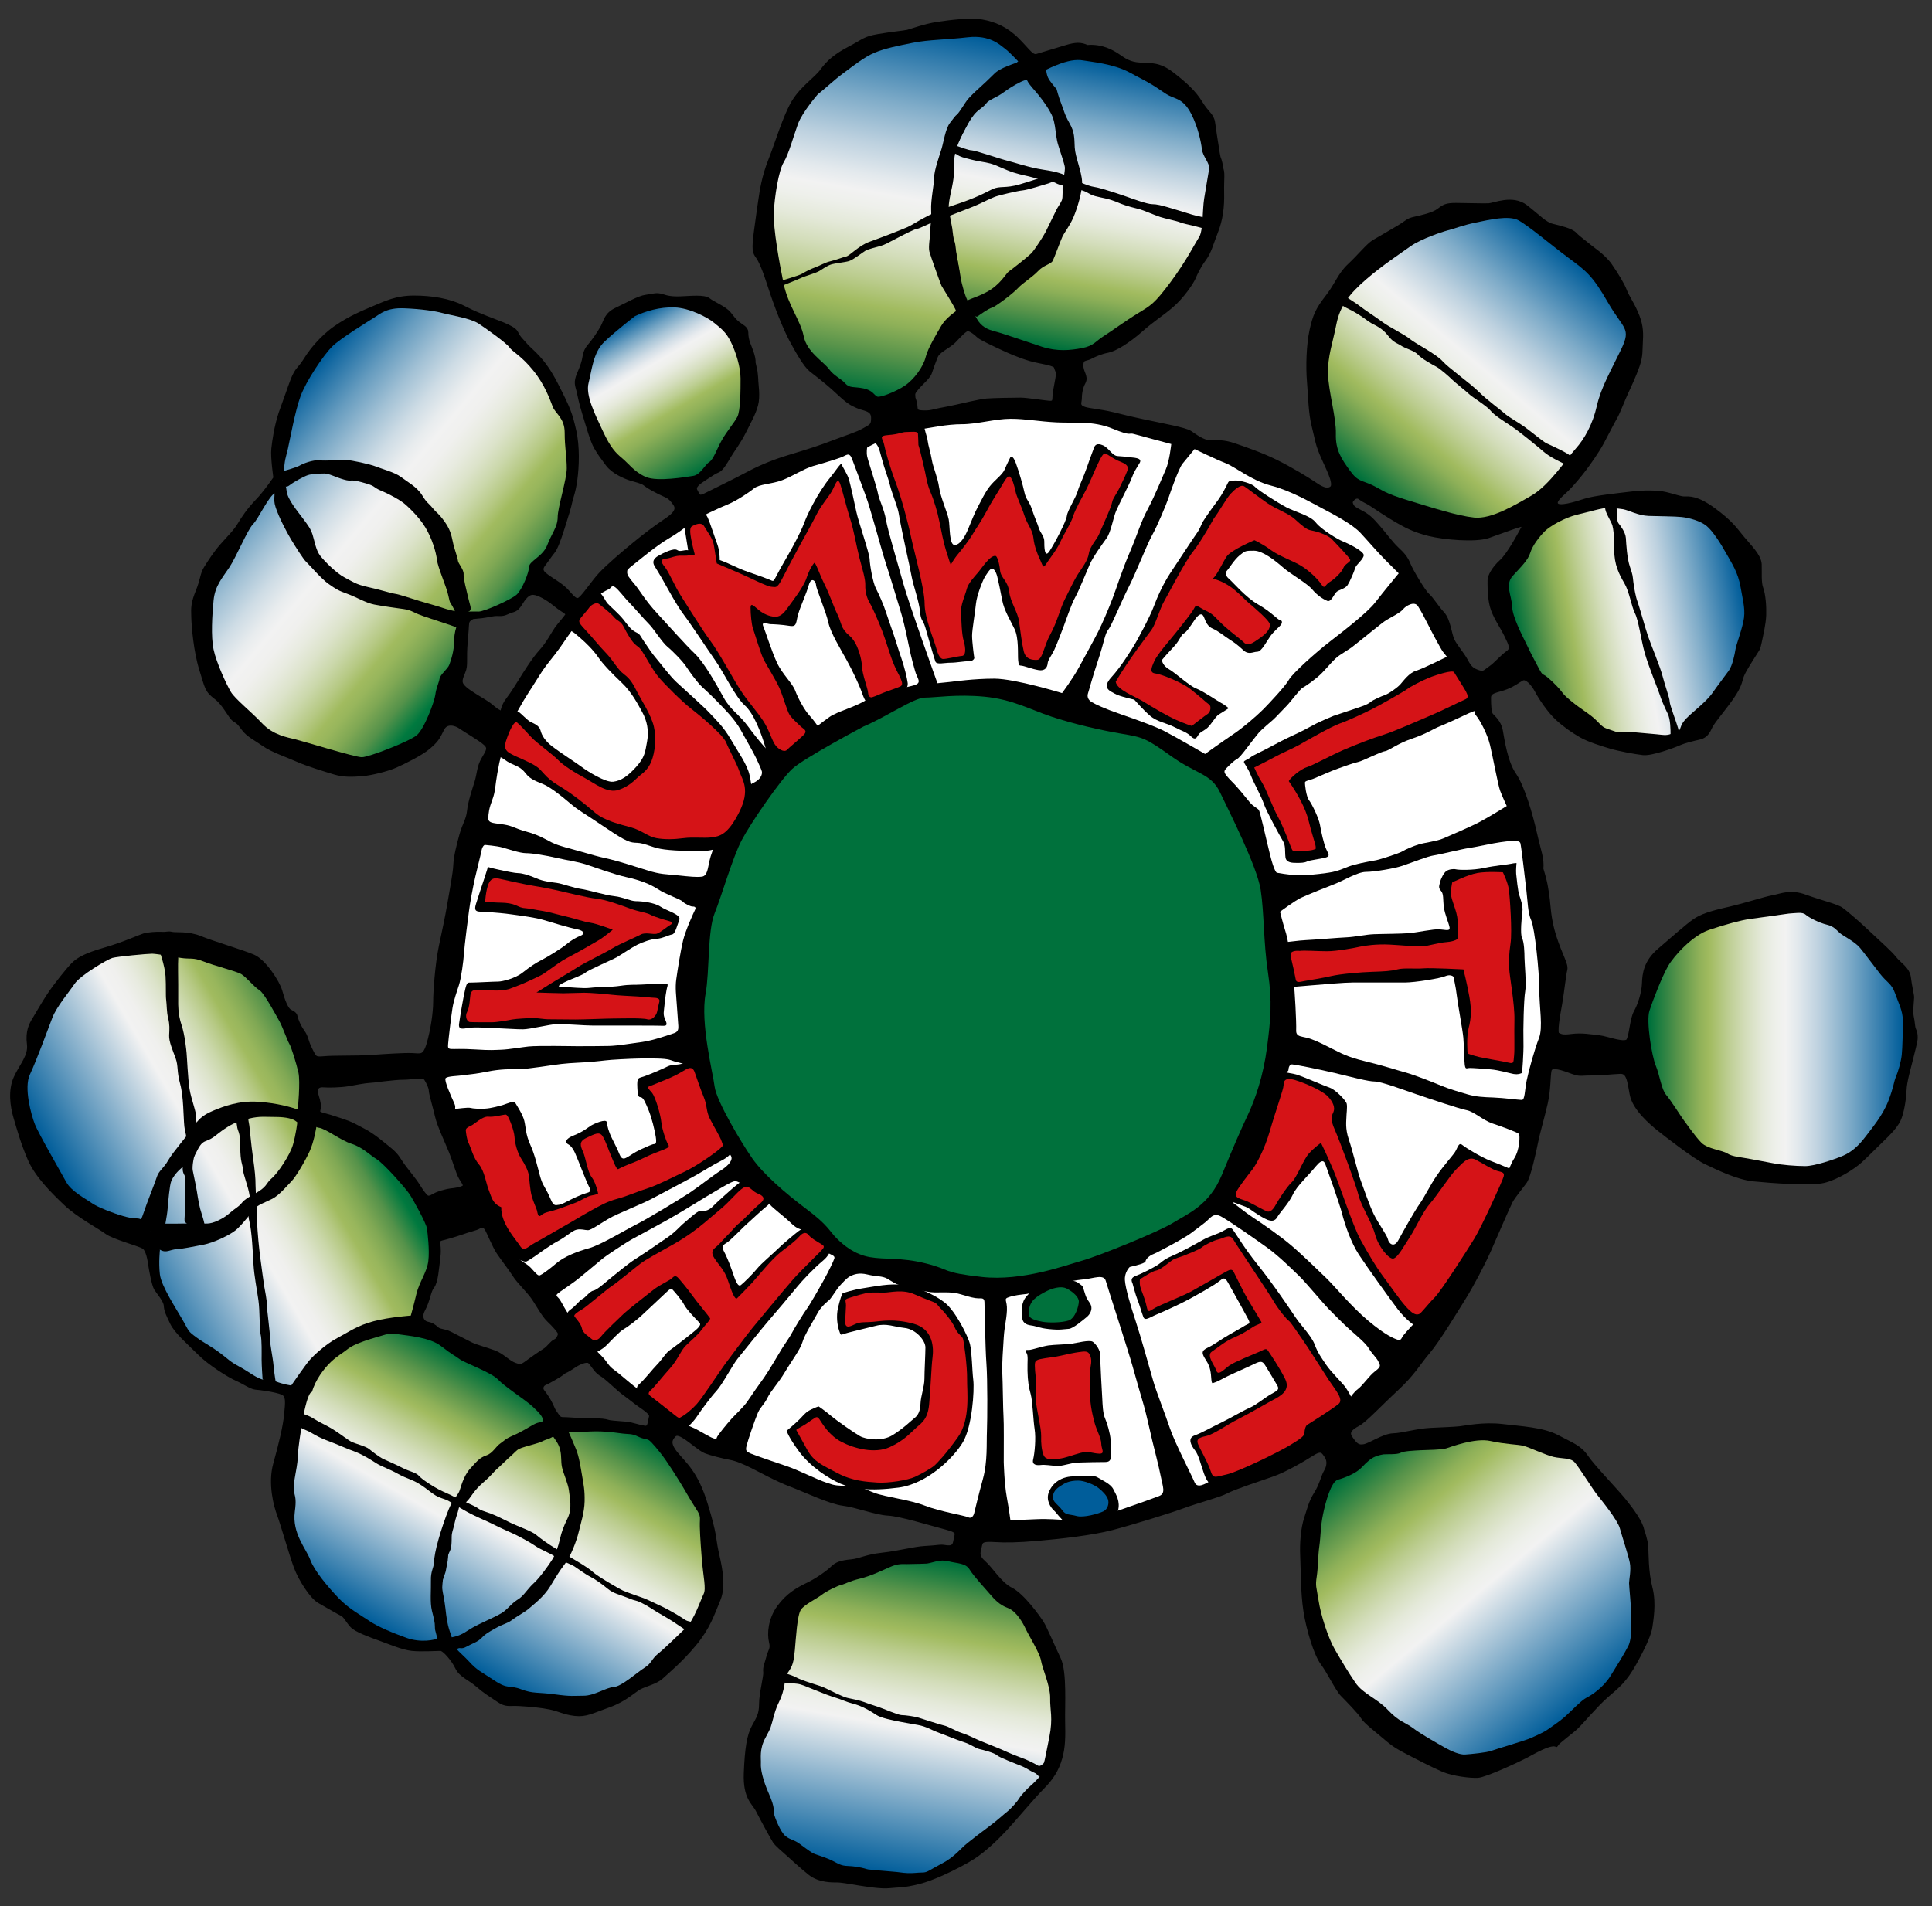
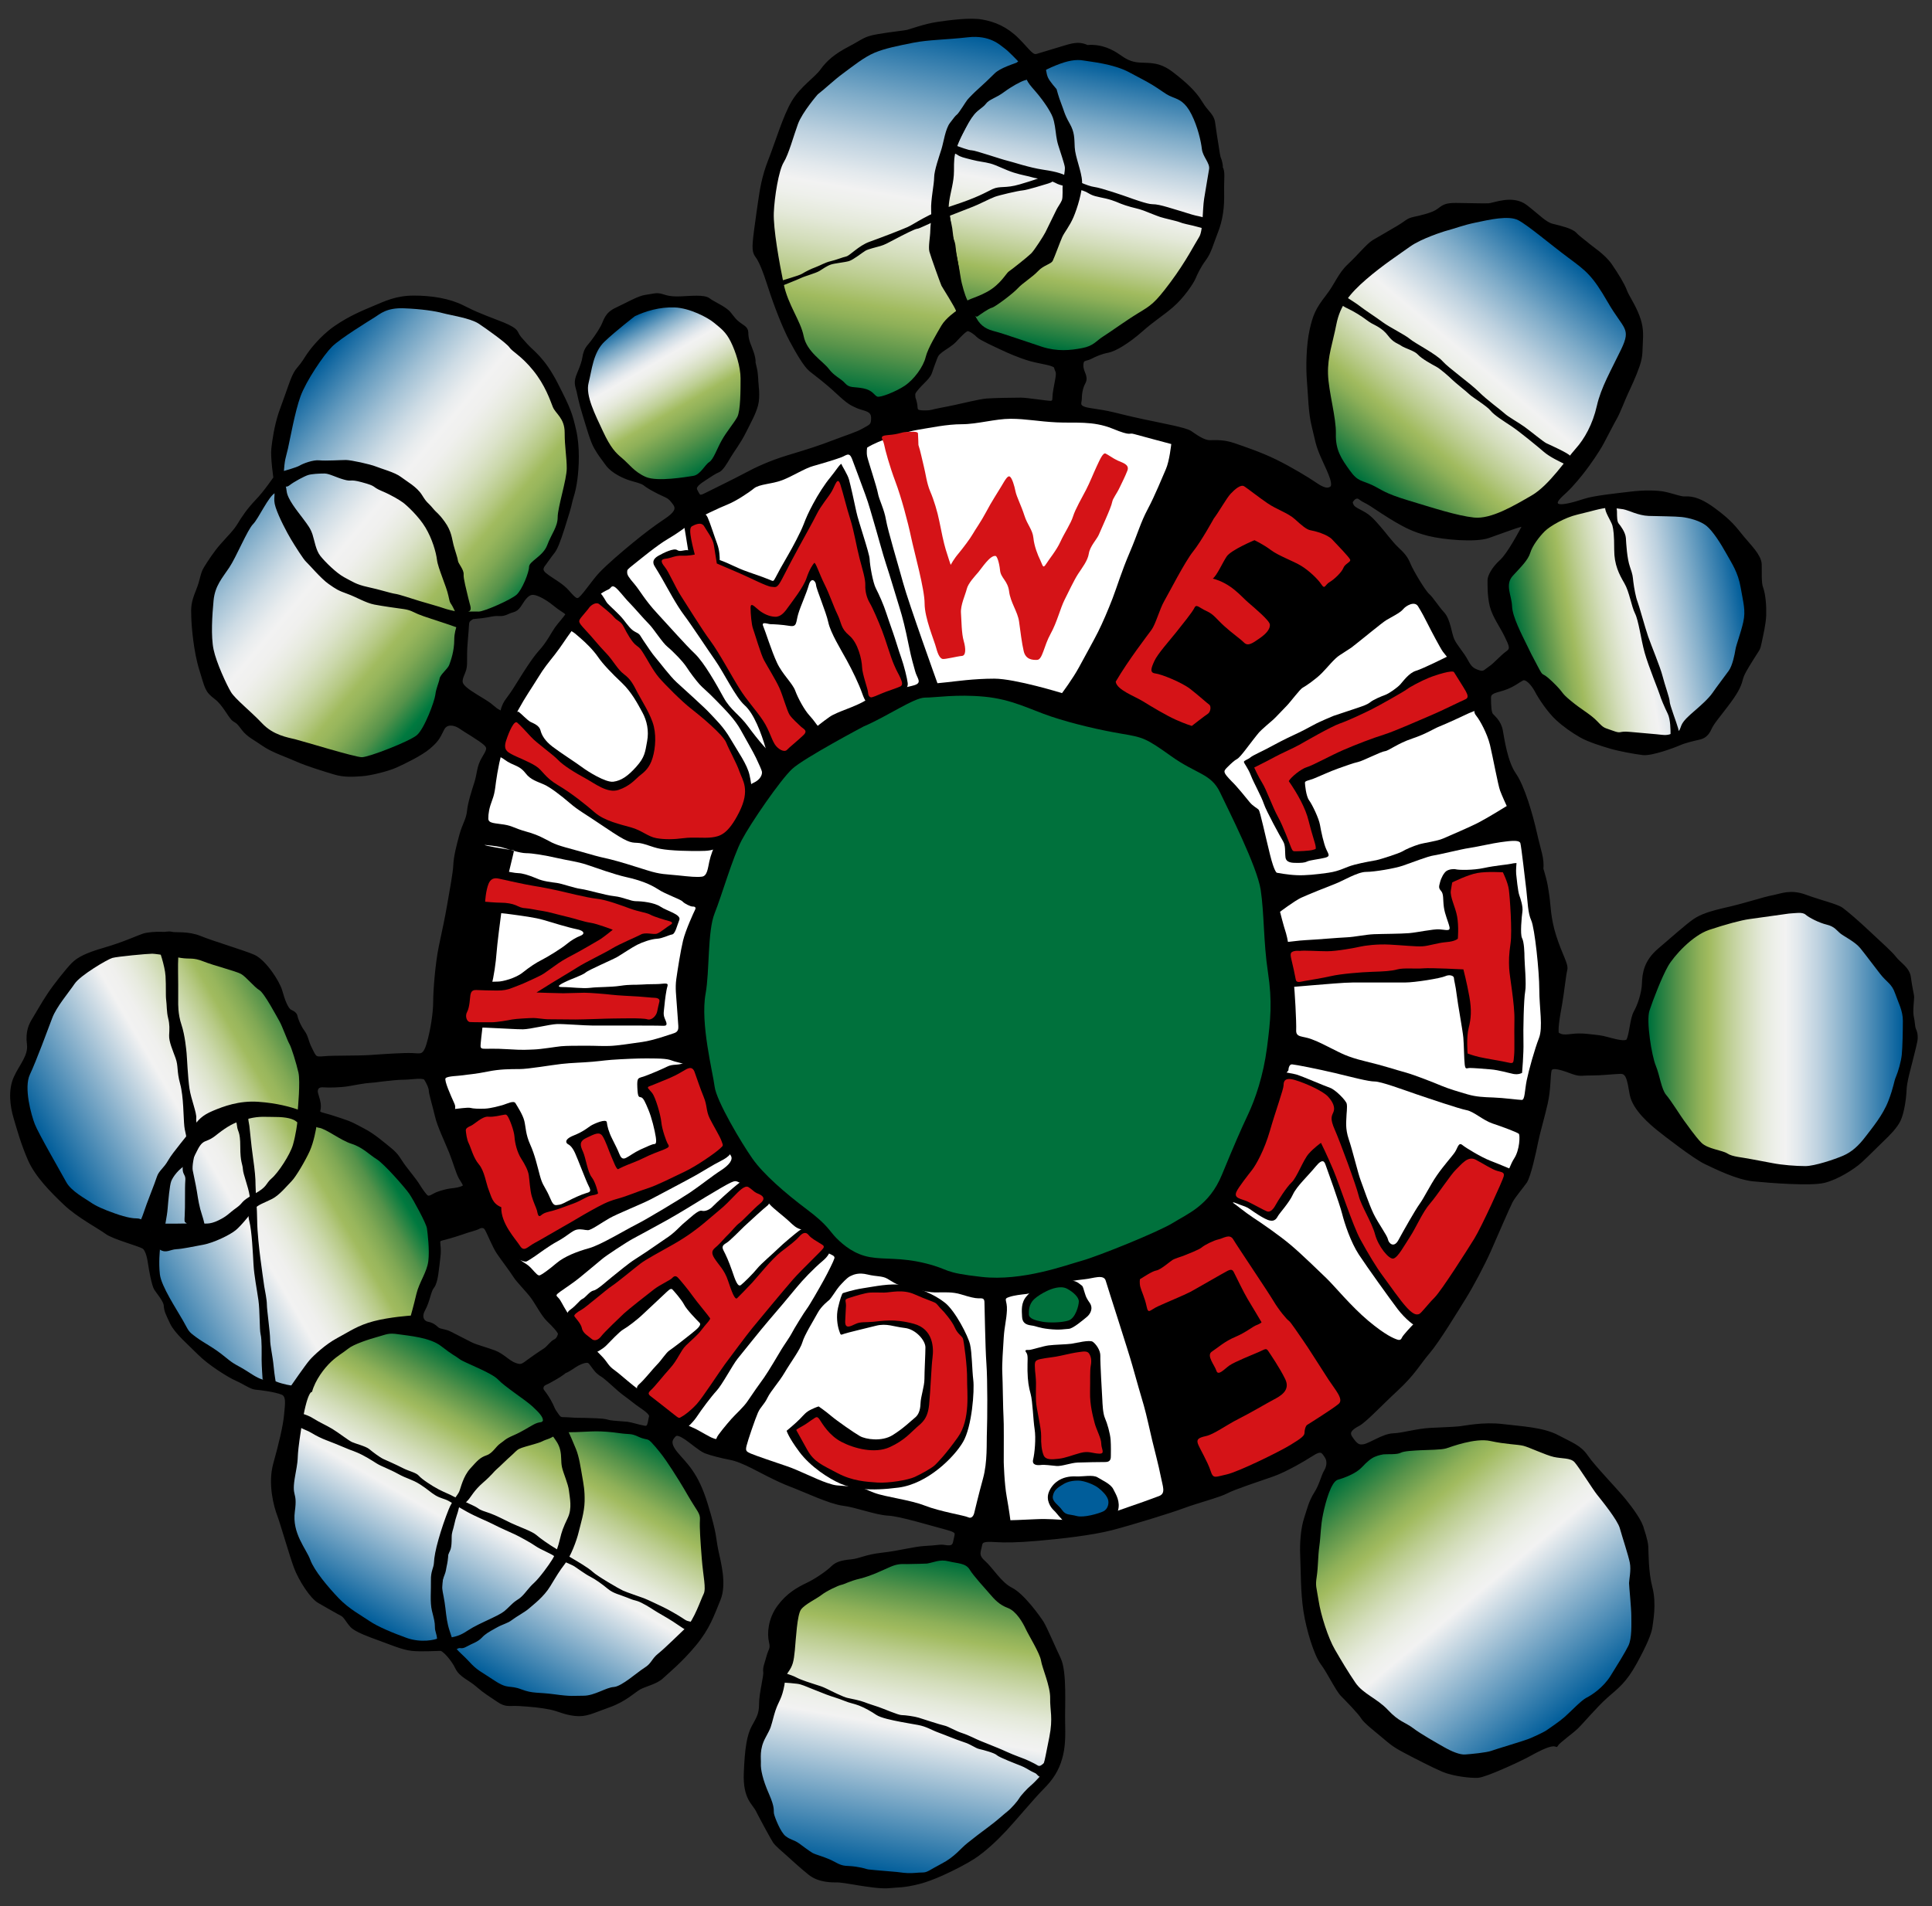
<svg xmlns="http://www.w3.org/2000/svg" version="1.1" x="0px" y="0px" viewBox="0 0 334.24 329.84" style="enable-background:new 0 0 334.24 329.84;" xml:space="preserve">
  <rect x="0" y="0" width="334.24" height="329.84" fill="#333333" stroke="none" />
  <style type="text/css">
	.st0{stroke:#000000;}
	.st1{fill:url(#SVGID_1_);}
	.st2{fill:url(#SVGID_00000098220396729241666920000001638744937875535524_);}
	.st3{fill:url(#SVGID_00000059304501627816530220000017124676611933557924_);}
	.st4{fill:url(#SVGID_00000070826759047700197780000003088544796739077311_);}
	.st5{fill:url(#SVGID_00000096757211360048000200000010590405499457509304_);}
	.st6{fill:url(#SVGID_00000124846977640217646890000016402807305605154228_);}
	.st7{fill:url(#SVGID_00000103985218455663704450000007182102272106436257_);}
	.st8{fill:url(#SVGID_00000079462235398968978730000014285929887016874885_);}
	.st9{fill:url(#SVGID_00000119098407876183136200000001694122881972787108_);}
	.st10{fill:url(#SVGID_00000069393698805490252600000011201229104001007547_);}
	.st11{fill:url(#SVGID_00000150077377794526393260000005376232381539066287_);}
	.st12{fill:url(#SVGID_00000173136587356800328150000001310153317694175147_);}
	.st13{fill:#00713C;}
	.st14{fill:url(#SVGID_00000146463315709160887550000015877131330591814552_);}
	.st15{fill:#FFFFFF;}
	.st16{stroke:#000000;stroke-width:0.3;}
	.st17{fill:#D51317;}
	.st18{fill:#005D9A;}
</style>
  <g id="Outline">
    <path class="st0" d="M47.81,82.74c0,0-0.54-3.63-0.37-5.09c0.17-1.46,0.48-3.74,1.26-6.12c0,0,0.51-1.43,1.16-3.23   c0.65-1.8,1.12-3.44,1.94-4.36c0.82-0.92,1.33-1.84,1.7-2.38c0.37-0.54,2.14-2.99,4.66-4.73c2.52-1.74,4.8-2.65,6.67-3.44   c1.87-0.78,3.74-1.74,6.77-1.74c3.03,0,6.06,0.48,8.4,1.67c2.35,1.19,2.58,1.19,4.01,1.8c1.43,0.61,4.7,1.6,5.14,2.52   c0.44,0.92,0.68,1.05,1.73,2.25c1.06,1.19,2.93,2.28,5.17,6.67c2.25,4.39,2.48,5.14,3.13,7.93c0.65,2.79,0.51,6.26,0.2,8.51   c-0.31,2.25-0.71,2.99-0.88,3.84c-0.17,0.85-0.55,2.08-1.29,4.42c-0.75,2.35-1.23,3.57-1.7,4.15c-0.48,0.58-1.26,1.74-1.53,2.08   c-0.27,0.34-0.92,1.16,0.14,2.04c1.05,0.88,2.55,1.6,3.61,2.65c1.05,1.05,1.8,2.38,2.76,1.56c0.95-0.82,2.31-2.99,3.57-4.32   c1.26-1.33,3.74-3.47,5.78-5.14c2.04-1.67,3.64-2.86,5-3.78c1.36-0.92,3.06-2.01,2.04-3.44c-1.02-1.43-1.29-1.26-2.82-2.04   c-1.53-0.78-1.91-1.05-2.45-1.46c-0.54-0.41-1.77-0.65-2.59-0.92c-0.82-0.27-2.82-1.09-3.78-2.38c-0.95-1.29-1.36-1.8-2.01-2.93   c-0.65-1.12-1.36-3.71-2.01-5.82c-0.65-2.11-0.75-2.93-0.99-3.91c-0.24-0.99-0.54-1.4,0.07-2.82c0.61-1.43,0.85-2.21,0.95-2.89   c0.1-0.68,0.31-1.33,0.88-1.97c0.58-0.65,1.67-2.18,2.25-3.27c0.58-1.09,0.61-2.14,2.38-2.96c1.77-0.82,3.84-2.04,5.03-2.18   c1.19-0.14,1.74-0.44,2.69-0.14c0.95,0.31,1.7,0.48,3.4,0.41c1.7-0.07,3.91-0.31,4.63,0.27c0.71,0.58,2.76,1.4,3.5,2.31   c0.75,0.92,0.85,1.16,1.56,1.73c0.71,0.58,1.39,0.78,1.39,1.43c0,0.65,0.1,1.26,0.34,1.94c0.24,0.68,1.02,2.35,0.92,3.33   c0.27,1.23,0.34,1.43,0.37,1.84c0.03,0.41,0.1,0.82,0.1,1.29c0,0.48,0.37,2.65-0.03,4.12c-0.41,1.46-0.99,2.45-2.01,4.49   c-1.02,2.04-1.97,3.17-2.65,4.32c-0.68,1.16-1.33,2.25-1.87,2.45c-0.54,0.2-1.29,0.71-2.28,1.36c-0.99,0.65-2.14,1.39-1.67,2.31   c0.48,0.92,0.65,1.5,1.87,0.88c1.22-0.61,5.34-2.62,7.04-3.54c1.7-0.92,4.18-2.11,7.48-3.1c3.3-0.99,5.31-1.63,7.69-2.55   c2.38-0.92,4.05-1.39,5.24-2.08c1.19-0.68,1.77-0.78,1.7-2.38c-0.07-1.6-1.77-1.56-2.79-2.04c-1.02-0.48-1.36-0.54-3.44-2.48   c-2.08-1.94-3.67-3.06-4.59-3.81c-0.92-0.75-2.25-3.06-3.33-5.07c-1.09-2.01-2.65-5.95-3.67-9.15c-1.02-3.2-1.67-4.63-2.18-5.34   c-0.51-0.71-0.71-0.99-0.24-4.46c0.48-3.47,0.44-3.27,0.71-5.07c0.27-1.8,0.58-4.08,1.74-7.01c1.16-2.93,2.52-7.55,4.01-10.04   c1.5-2.48,3.91-3.98,4.93-5.41c1.02-1.43,2.35-2.59,4.76-3.84c2.42-1.26,2.45-1.67,4.83-2.08c2.38-0.41,4.59-0.61,5.14-0.75   c0.54-0.14,3.03-1.05,5.14-1.36c2.11-0.31,5.61-0.78,7.66-0.41c2.04,0.37,4.05,1.16,6.02,3.13c1.97,1.97,2.52,3.13,3.61,2.79   c1.09-0.34,3.57-1.09,5.07-1.53c1.5-0.44,2.38-0.51,3.47,0.03c2.52-0.24,4.35,0.85,5.34,1.53c0.99,0.68,1.94,1.39,3.78,1.5   c1.84,0.1,3.29-0.12,5.5,1.59c2.21,1.71,3.81,3.15,4.91,4.97c1.1,1.82,1.99,2.1,2.15,3.42c0.17,1.33,0.44,2.92,0.61,4.03   c0.17,1.1,0.22,1.49,0.33,1.93c0.28,0.66,0.44,1.44,0.39,1.82c0.44,0.66,0.17,1.77,0.22,4.25c0.06,2.48-0.22,4.64-1.05,6.73   c-0.83,2.1-1.1,3.42-2.04,4.69c-0.94,1.27-1.49,2.48-1.82,3.26c-0.33,0.77-1.93,3.2-3.81,4.8c-1.88,1.6-3.04,2.21-5.3,4.2   c-2.26,1.99-4.47,3.31-5.63,3.53c-1.16,0.22-2.21,0.66-3.04,1.1c-0.83,0.44-1.6,0.11-1.66,1.49c-0.06,1.38,0.94,1.99,0.39,2.98   c-0.55,0.99-0.66,2.21-0.66,2.87c0,0.66-0.72,1.71,1.77,2.1c2.48,0.39,2.59,0.39,4.25,0.77c1.66,0.39,1.88,0.5,5.24,1.22   c3.37,0.72,7.07,1.38,7.89,1.93c0.83,0.55,2.26,1.66,3.48,1.66c1.21,0,2.37-0.11,4.14,0.5c1.77,0.61,4.58,1.55,7.17,2.82   c2.59,1.27,5.58,3.09,6.62,3.81c1.05,0.72,2.26,1.49,3.2,0.83c0.94-0.66-0.11-2.76-1.27-5.3c-1.16-2.54-1.1-3.2-1.71-5.57   c-0.61-2.37-0.61-5.19-0.83-7.73c-0.22-2.54-0.11-6.35,0.44-8.83c0.55-2.48,0.99-3.53,2.71-5.74c1.71-2.21,2.1-3.81,3.81-5.41   c1.71-1.6,3.26-3.53,4.19-4.08c0.94-0.55,2.59-1.49,4.25-2.48c1.66-0.99,1.49-1.21,2.76-1.49c1.27-0.28,3.26-0.72,4.19-1.44   c0.94-0.72,1.27-0.94,2.93-0.94s4.69,0.11,5.68,0.06c0.99-0.06,4.08-1.49,6.29,0.22c2.21,1.71,3.31,2.98,4.64,3.31   c1.33,0.33,3.26,0.77,3.86,1.43c0.61,0.66,1.88,1.55,2.37,1.99c0.5,0.44,2.59,1.77,3.7,3.37c1.1,1.6,2.15,3.31,2.54,4.36   c0.39,1.05,1.16,2.04,1.93,3.81c0.77,1.77,0.94,2.98,0.83,4.75c-0.11,1.77,0.05,2.54-0.55,4.3c-0.61,1.77-1.55,3.75-1.99,4.69   c-0.44,0.94-1.43,3.48-1.82,4.14c-0.39,0.66-1.55,2.92-2.37,4.47c-0.83,1.55-2.37,3.7-3.04,4.58c-0.66,0.88-2.1,2.65-3.15,3.64   c-1.05,0.99-2.26,1.93-1.65,2.71c0.61,0.77,3.37-0.11,5.08-0.66c1.71-0.55,5.63-0.94,7.84-1.21c2.21-0.28,4.64-0.28,6.07,0.06   c1.44,0.33,2.48,0.77,3.26,0.77c0.77,0,2.04-0.22,4.97,1.93c2.92,2.15,3.59,3.2,4.86,4.75s2.98,3.15,3.04,4.58   c0.05,1.43-0.11,3.15,0.28,4.19c0.39,1.05,0.55,3.04,0.5,4.58c-0.06,1.54-0.5,3.31-0.77,4.64c-0.28,1.33-0.22,0.94-1.38,2.81   c-1.16,1.88-1.66,2.65-1.93,3.76c-0.28,1.1-0.88,2.21-2.43,4.25c-1.55,2.04-2.48,3.09-2.92,4.08c-0.44,0.99-0.99,1.38-1.77,1.54   c-0.77,0.17-2.43,0.55-3.42,0.99c-0.99,0.44-4.75,1.82-6.18,1.66c-1.43-0.17-4.08-0.66-5.57-1.1c-1.49-0.44-3.81-1.16-5.13-1.93   c-1.32-0.77-2.65-1.66-4.03-2.92c-1.38-1.27-2.93-3.59-3.53-4.75c-0.61-1.16-1.82-2.65-2.76-2.15c-0.94,0.5-1.21,0.88-2.7,1.49   c-1.49,0.61-3.09,0.55-3.09,1.93c0,1.38,0.06,2.59,0.39,3.04c0.33,0.44,1.38,1.16,1.66,2.7c0.28,1.55,0.83,5.46,2.32,7.62   c1.49,2.15,2.87,6.96,3.59,10.16c0.72,3.2,1.27,4.3,1.1,6.13c0.83,2.7,0.83,3.42,1.05,4.8c0.22,1.38,0.17,3.7,1.21,6.95   c1.05,3.26,2.1,4.8,1.88,5.63c-0.22,0.83-0.55,3.97-0.88,5.85c-0.33,1.88-0.99,5.24-0.39,5.52c0.61,0.28,0.83,0.5,2.54,0.28   c1.71-0.22,3.2,0.06,4.69,0.22c1.49,0.16,4.69,1.55,5.24,0.44c0.55-1.1,0.61-3.7,1.27-4.86c0.66-1.16,1.38-3.31,1.44-5.02   c0.05-1.71,0.33-3.7,2.59-5.63c2.26-1.93,4.86-4.25,6.07-5.08c1.21-0.83,2.65-1.32,5.8-2.04c3.15-0.72,6.24-1.77,7.73-2.04   c1.49-0.28,2.98-1.05,5.52-0.11c2.54,0.94,5.41,1.6,6.24,2.21c0.83,0.61,2.76,2.26,4.8,4.19c2.04,1.93,3.59,3.26,4.36,4.25   c0.77,0.99,2.26,1.77,2.43,3.26c0.17,1.49,0.55,2.93,0.55,3.37c0,0.44-0.27,2.49-0.05,3.42c0.22,0.94,0.17,1.71,0.39,2.21   c0.22,0.5,0.28,0.77,0.28,1.38c0,0.61-0.5,2.37-0.83,3.75c-0.33,1.38-1.05,3.75-1.1,5.3c-0.06,1.55-0.44,3.92-0.99,5.08   c-0.55,1.16-1.77,2.38-2.92,3.48c-1.16,1.1-2.48,2.48-3.7,3.59c-1.21,1.1-3.97,2.87-6.24,3.42c-2.26,0.55-9.38,0-12.14-0.28   c-2.76-0.28-6.29-2.04-8.17-2.93c-1.88-0.88-7.01-4.86-8.17-5.8c-1.16-0.94-4.14-3.42-4.58-5.9c-0.44-2.48-0.61-4.03-2.15-3.97   c-1.55,0.06-3.15,0.28-5.13,0.28c-1.99,0-1.65,0.28-3.59-0.44c-1.93-0.72-3.42-1.05-3.64,0.06c-0.22,1.1-0.11,3.26-0.66,5.68   c-0.55,2.43-1.32,4.97-1.66,6.68c-0.33,1.71-1.27,5.91-1.88,6.79c-0.61,0.88-1.99,2.48-2.48,3.42c-0.5,0.94-2.65,5.96-3.75,8.45   c-1.1,2.48-3.04,6.13-4.31,8.17c-1.27,2.04-4.58,7.51-6.24,9.44c-1.66,1.93-2.48,3.64-5.46,6.4c-2.98,2.76-5.46,5.46-6.62,6.07   c-1.16,0.61-2.15,1.38-1.32,2.59c0.83,1.21,1.32,1.71,2.48,1.49c1.16-0.22,3.37-1.82,5.02-1.88c1.66-0.05,4.14-0.83,6.46-0.94   c2.32-0.11,4.08-0.17,5.08-0.28c0.99-0.11,4.08-0.77,7.29-0.39c3.2,0.39,7.01,0.55,9.49,1.88c2.48,1.32,3.81,1.71,4.97,3.42   c1.16,1.71,5.02,5.69,6.46,7.45c1.44,1.77,2.93,3.86,3.15,5.08c0,0,0.66,1.82,0.72,2.92c0.06,1.1,0,4.36,0.72,7.12   c0.72,2.76,0.11,5.74,0,6.68c-0.11,0.94-0.83,2.82-2.65,6.13c-1.82,3.31-3.09,4.14-4.97,5.8c-1.88,1.66-4.3,4.58-5.19,5.41   c-0.88,0.83-3.04,2.37-3.42,2.93c-1.21-0.33-3.92,1.32-5.3,2.04c-1.38,0.72-6.95,3.31-8.22,3.37c-1.27,0.06-4.14-0.28-5.85-0.99   c-1.71-0.72-5.02-2.43-6.79-3.37c-1.77-0.94-2.37-1.49-3.48-2.43c-1.1-0.94-3.2-2.54-3.64-3.31c-0.44-0.77-2.71-3.09-3.53-3.92   c-0.83-0.83-2.32-3.97-3.42-5.41c-1.1-1.44-2.43-5.74-2.93-9c-0.5-3.26-0.44-7.17-0.55-9.44c-0.11-2.26,0.11-4.8,0.66-6.46   c0.55-1.66,0.77-2.81,1.71-4.3c0.94-1.49,1.21-2.98,1.71-3.81c0.5-0.83,0.66-1.93,0.11-2.76c-0.55-0.83-0.94-1.6-2.59-0.55   c-1.66,1.05-4.75,2.87-6.96,3.64c-2.21,0.77-6.73,2.26-7.95,2.92c-1.21,0.66-5.24,1.71-7.45,2.54c-2.21,0.83-9,2.92-12.42,3.81   c-3.42,0.88-8.83,1.49-12.64,1.82c-3.81,0.33-5.74,0.33-7.51,0.22c-1.77-0.11-2.54,0-2.7,0.99c-0.17,0.99-0.77,1.88,0.61,3.09   c1.38,1.21,2.82,3.75,4.8,4.75c1.99,0.99,4.75,4.86,5.3,5.74c0.55,0.88,1.88,4.03,2.93,6.24c1.05,2.21,0.66,8.12,0.72,10.71   c0.06,2.59,0.06,4.42-0.5,6.35c-0.55,1.93-1.49,3.42-3.09,5.02c-1.6,1.6-4.86,5.52-6.46,7.23c-1.6,1.71-3.59,3.59-5.46,4.8   c-1.13,0.73-3.26,1.87-5.38,2.82c-1.39,0.62-2.78,1.15-3.89,1.43c-2.82,0.72-3.64,0.55-5.08,0.72c-1.43,0.17-4.03-0.28-5.13-0.44   c-1.1-0.16-3.09-0.55-3.92-0.55c-0.83,0-3.04,0.06-4.64-1.21c-1.6-1.27-3.09-2.7-3.92-3.42c-0.83-0.72-1.82-1.6-2.1-1.99   c-0.28-0.39-2.32-4.14-2.98-5.46c-0.66-1.32-2.21-2.04-2.04-6.35c0.17-4.31,0.55-6.46,1.32-7.89c0.77-1.44,1.32-2.15,1.32-4.03   c0-1.88,0.83-4.8,0.72-5.58c-0.11-0.77,0.28-1.49,0.55-2.59c0.28-1.1,0.77-1.33,0.44-2.65c-0.33-1.33-0.17-3.81,1.38-5.91   c1.55-2.1,3.26-3.04,4.97-3.86c1.71-0.83,3.59-2.21,4.25-2.87c0.66-0.66,1.43-0.94,3.15-1.1c1.71-0.17,2.43-0.83,5.41-1.16   c2.98-0.33,5.41-1.05,7.4-1.16c1.99-0.11,2.26-0.22,2.87-0.22c0.61,0,2.15,0.61,2.43-0.94c0.28-1.55,0.88-1.99-1.66-2.65   c-2.54-0.66-7.89-2.32-10.04-2.43c-2.15-0.11-5.52-1.44-7.78-1.71c-2.26-0.28-6.51-2.32-9-3.26c-2.48-0.94-5.35-2.54-6.68-3.2   c-1.32-0.66-2.7-1.27-3.92-1.49c-1.21-0.22-3.37-0.77-4.19-1.1c-0.83-0.33-2.54-1.82-3.31-2.32c-0.77-0.5-1.71-1.1-2.32-0.44   c-0.61,0.66-1.21,1.49,0.33,3.37c1.55,1.88,3.48,3.31,5.13,8.72c1.66,5.41,1.38,5.85,1.82,7.95c0.44,2.1,1.49,5.79,0.39,8.44   c-1.1,2.65-1.77,4.8-4.14,7.67c-2.37,2.87-4.75,4.8-5.69,5.68c-0.94,0.88-2.81,1.27-3.81,1.82c-0.99,0.55-2.48,2.1-5.3,3.09   c-2.81,0.99-3.86,1.66-5.74,1.44c-1.88-0.22-2.65-0.77-4.25-1.1c-1.6-0.33-3.48-0.5-5.35-0.61c-1.88-0.11-2.21,0.28-3.59-0.66   c-1.38-0.94-2.26-1.44-3.59-2.6c-1.32-1.16-2.87-1.66-3.48-2.98c-0.61-1.32-2.26-3.31-2.98-3.31c-0.72,0-3.42,0.17-4.97,0   c-1.55-0.17-3.59-1.05-5.41-1.71c-1.82-0.66-4.14-1.49-4.86-2.26c-0.72-0.77-1.1-1.71-1.77-2.04c-0.66-0.33-2.65-1.49-3.92-2.21   c-1.27-0.72-3.2-3.75-3.97-5.8c-0.77-2.04-2.37-7.67-2.92-9.11c-0.55-1.43-1.6-5.3-0.66-8.66c0.94-3.37,1.71-6.57,1.88-8.5   c0.17-1.93,0.5-3.53-0.77-4.03c-1.27-0.5-3.92-0.83-4.64-0.88c-0.72-0.06-1.93-0.94-3.2-1.49c-1.27-0.55-4.64-2.65-6.4-4.42   c-1.77-1.77-4.03-3.7-4.75-5.24c-0.72-1.55-0.99-1.99-1.05-2.93c-0.05-0.94-1.33-2.37-1.71-2.98c-0.39-0.61-0.88-3.37-0.99-4.14   c-0.11-0.77-0.39-2.65-1.21-3.15c-0.83-0.5-5.24-1.66-6.4-2.54c-1.16-0.88-4.86-2.81-7.12-4.97c-2.26-2.15-4.91-4.8-6.13-7.62   c-1.21-2.81-1.82-5.08-2.43-7.12c-0.61-2.04-0.94-4.69,0-6.79c0.94-2.1,2.59-3.75,2.32-5.91c-0.28-2.15,0.33-3.31,0.88-4.19   c0.55-0.88,1.49-2.6,2.59-4.25c1.1-1.66,3.26-4.36,4.14-5.24s2.15-1.6,5.41-2.54c3.26-0.94,6.02-2.21,6.73-2.43   c0.72-0.22,2.15-0.33,3.09-0.28c0.94,0.06,0.99-0.17,1.71,0c0.72,0.17,2.76-0.17,4.91,0.72c2.15,0.88,7.4,2.43,9.16,3.2   c1.77,0.77,4.14,4.31,4.58,5.91c0.44,1.6,1.05,3.26,1.77,3.59c0.72,0.33,0.83,0.55,0.88,0.88c0.06,0.33,0.5,1.55,1.21,2.54   c0.72,0.99,0.55,1.49,1.32,3.03c0.77,1.55,0.83,1.82,2.48,1.66c1.66-0.17,5.63-0.05,8.11-0.22c2.48-0.17,5.68-0.39,7.17-0.33   c1.49,0.06,2.26,0.44,2.98-1.99c0.72-2.43,1.16-5.52,1.16-7.34c0-1.82,0.33-6.51,0.99-9.66c0.66-3.15,0.99-4.58,1.44-7.18   c0.44-2.59,0.99-5.41,1.05-6.84c0.06-1.44,0.55-3.37,1.05-5.19c0.5-1.82,1.16-2.59,1.32-4.14c0.17-1.55,0.77-3.31,1.27-4.91   c0.5-1.6,0.39-2.7,1.21-4.08c0.83-1.38,1.21-1.99,0.33-2.82c-0.88-0.83-3.59-2.37-4.36-2.93c-0.77-0.55-2.59-1.16-3.37,0.44   c-0.77,1.6-1.05,1.99-2.32,3.09c-1.27,1.1-4.3,2.59-5.69,3.2c-1.38,0.61-4.2,1.32-5.74,1.44c-1.54,0.11-3.04,0.22-4.69-0.28   c-1.66-0.5-4.75-1.44-6.46-2.21c-1.71-0.77-4.25-1.6-5.74-2.65c-1.49-1.05-2.65-1.55-3.48-2.65c-0.83-1.1-0.88-1.16-1.6-1.6   c-0.72-0.44-1.6-2.65-3.2-3.86c-1.6-1.21-1.49-1.6-2.48-4.75c-0.99-3.15-1.33-7.4-1.38-9.05c-0.06-1.66-0.06-2.37,0.77-4.42   c0.83-2.04,0.72-2.93,1.38-3.97c0.66-1.05,1.6-2.54,2.76-3.86c1.16-1.33,2.32-2.43,3.04-3.64c0.72-1.21,1.66-2.59,3.09-4.08   C46.06,85.33,47.81,82.74,47.81,82.74z M158.24,70.51c0.05,0.91,0.6,1.01,1.81,1.01c1.21,0,1.36-0.2,2.47-0.4   c1.11-0.2,2.02-0.4,2.97-0.6c0.96-0.2,4.03-0.96,5.24-1.06c1.21-0.1,4.94-0.15,5.89-0.15s4.43,0.55,5.09,0.55   c0.65,0,0.86-0.35,0.86-1.06c0-0.7,0.25-1.81,0.5-3.22c0.25-1.41-0.05-1.36-0.25-2.12c-0.2-0.76-2.62-0.91-4.53-1.46   c-1.91-0.55-3.93-1.46-4.89-1.92c-0.96-0.45-3.73-1.71-4.08-2.12c-0.35-0.4-1.31-1.11-1.86-1.16c-0.55-0.05-1.66,1.21-2.37,1.96   c-0.71,0.76-1.71,1.26-2.42,1.81c-0.7,0.55-0.81,0.81-1.01,1.31c-0.2,0.5-0.76,2.02-0.91,2.52c-0.15,0.5-0.76,1.11-1.16,1.51   c-0.4,0.4-0.91,0.91-1.41,1.56c-0.5,0.65-0.3,0.91-0.3,1.46C157.89,68.95,158.19,69.61,158.24,70.51z M233.6,87.26   c0.22,0.59,0.37,0.81,1.84,1.55c1.48,0.74,2.21,1.77,2.95,2.58c0.74,0.81,2.14,2.73,3.17,3.69c1.03,0.96,1.55,1.55,1.99,2.65   c0.44,1.11,2.58,4.72,3.32,5.38c0.74,0.66,1.55,2.06,2.58,3.17c1.03,1.11,1.18,3.47,1.7,4.57c0.52,1.11,1.7,2.36,2.36,3.61   c0.66,1.25,1.11,1.62,2.21,1.99c1.11,0.37,1.33-0.15,2.21-0.74c0.89-0.59,1.99-1.92,3.02-2.65c1.03-0.74,0.52-1.62-0.22-3.17   c-0.74-1.55-2.06-3.32-2.51-5.09c-0.44-1.77-0.37-3.91-0.37-4.42c0-0.52,0.59-1.84,1.99-3.1c1.4-1.25,3.54-5.38,3.91-6.05   c0.37-0.66,0.07-0.74-0.81-0.52c-0.89,0.22-3.39,1.18-5.53,1.92c-2.14,0.74-7.52,0.29-10.17-0.37c-2.65-0.66-4.2-1.55-5.6-2.36   c-1.4-0.81-3.39-2.14-4.28-2.73c-0.89-0.59-1.33-0.66-1.99-1.18c-0.66-0.52-1.4,0.07-1.55,0.37   C233.82,86.37,233.38,86.67,233.6,87.26z M96.05,238.23c-0.92,0.52-1.24,0.72-1.87,1c-0.64,0.28-0.88,1.08-0.44,1.63   c0.44,0.56,1,1.36,1.44,2.27c0.44,0.92,0.32,0.84,0.8,1.52c0.48,0.68,0.68,1.08,1.4,1.08c0.72,0,1.95,0.12,2.59,0.12   c0.64,0,1.4,0,3.19,0.08c1.79,0.08,1.63,0.2,2.27,0.32c0.64,0.12,2.39,0.2,3.07,0.28c0.68,0.08,1.79,0.48,2.95,0.68   c1.16,0.2,1.08-1.12,1.32-1.99c0.24-0.88-1.56-1.83-2.39-2.47c-0.84-0.64-1.99-1.55-2.51-1.91c-0.52-0.36-2.47-2.23-3.23-2.79   c-0.76-0.56-0.28-0.12-0.96-0.68c-0.68-0.56-1.08-1.44-1.59-1.87c-0.52-0.44-1.71,0.08-2.31,0.4c-0.6,0.32-1.24,0.88-2.15,1.28   C97.61,237.16,96.97,237.72,96.05,238.23z M76.57,214.13c-1.53,0.36-0.59,0.95-0.86,3.2c-0.27,2.25-0.41,4.46-1.04,5.23   c-0.63,0.77-0.72,2.39-1.58,3.97c-0.86,1.58,0.05,2.52,0.77,2.66c0.72,0.14,1.08,0.36,1.62,0.86c0.54,0.5,1.31,0.32,2.34,0.86   c1.04,0.54,2.66,1.35,3.52,1.8c0.86,0.45,2.66,0.9,4.1,1.44c1.44,0.54,2.34,1.71,3.56,2.16c1.22,0.45,1.49,0.18,2.71-0.72   c1.22-0.9,2.16-1.49,2.75-1.89c0.59-0.41,1.13-1.26,1.67-1.49c0.54-0.23,0.86-0.99,0.9-1.4c0.04-0.41-1.13-1.67-2.03-2.52   c-0.9-0.86-1.89-2.79-2.7-3.92c-0.81-1.13-2.52-2.79-3.11-3.74c-0.59-0.95-2.12-2.93-2.84-4.01c-0.72-1.08-1.58-3.29-2.03-4.06   c-0.45-0.77-1.26-0.59-1.62-0.36c-0.36,0.23-1.89,0.59-2.7,0.9C79.99,213.1,78.1,213.77,76.57,214.13z M54.48,188.93   c0,0,0,0.22,0.23,0.95c0.23,0.72,0.41,1.49,0.23,2.16c-0.18,0.68,0.27,0.86,1.13,1.08c0.86,0.23,0.72,0.18,2.79,0.86   c2.07,0.68,2.25,0.9,3.92,1.76c1.67,0.86,3.15,2.16,4.55,3.29c1.4,1.13,1.49,1.76,2.52,3.11c1.04,1.35,1.8,2.3,2.12,2.79   c0.32,0.5,0.95,1.53,1.49,2.12c0.54,0.59,1.04,0.36,1.76-0.05c0.72-0.41,1.71-0.63,2.3-0.77c0.59-0.14,1.49-0.09,2.52-0.5   c1.04-0.41,0.31-1.13-0.18-1.98c-0.5-0.86-0.95-2.61-1.67-4.42c-0.72-1.8-2.07-4.6-2.43-6.18c-0.36-1.58-1.08-3.97-1.08-4.46   c0-0.5-0.41-1.4-0.86-2.12c-0.45-0.72-2.66-0.23-3.88-0.23c-1.22,0-2.07,0.14-3.07,0.23c-0.99,0.09-1.98,0.27-2.88,0.32   c-0.9,0.04-2.48,0.36-3.83,0.59c-1.35,0.22-3.38,0.25-4.19,0.18C54.35,187.54,54.48,188.93,54.48,188.93z M80.76,107.48   c-0.17,0.45-0.06,0.34-0.34,3.52c-0.28,3.19,0.11,4.03-0.39,5.2c-0.5,1.17-0.73,1.85-0.17,2.57c0.56,0.73,1.84,1.51,3.69,2.63   c1.84,1.12,1.57,1.34,2.79,1.96c1.23,0.62,0.62-0.17,0.84-0.67c0.22-0.5,0.22-0.78,0.95-1.73c0.73-0.95,1.34-1.96,2.07-3.13   c0.73-1.17,2.29-3.69,3.52-5.03c1.23-1.34,2.13-3.13,2.68-3.91c0.56-0.78,1.45-1.73,1.85-2.35c0.39-0.62-0.84-1.01-1.9-1.9   c-1.06-0.89-2.52-1.85-3.63-2.13c-1.12-0.28-1.84,0.28-2.74,1.73c-0.89,1.45-1.06,1.01-2.24,1.57c-1.17,0.56-1.34,0.11-2.74,0.39   c-1.4,0.28-2.12,0.34-3.3,0.45C81.71,106.64,80.93,107.03,80.76,107.48z" />
  </g>
  <g id="Kreise">
    <linearGradient id="SVGID_1_" gradientUnits="userSpaceOnUse" x1="181.535" y1="60.354" x2="190.253" y2="10.913">
      <stop offset="6.134970e-03" style="stop-color:#00713C" />
      <stop offset="0.115" style="stop-color:#57934A" />
      <stop offset="0.198" style="stop-color:#8EB058" />
      <stop offset="0.239" style="stop-color:#A1BB5F" />
      <stop offset="0.311" style="stop-color:#BCCD90" />
      <stop offset="0.382" style="stop-color:#D3DDBA" />
      <stop offset="0.446" style="stop-color:#E4E9D9" />
      <stop offset="0.501" style="stop-color:#EEF0EB" />
      <stop offset="0.54" style="stop-color:#F2F2F2" />
      <stop offset="0.585" style="stop-color:#E3E9ED" />
      <stop offset="0.671" style="stop-color:#BDD1DF" />
      <stop offset="0.789" style="stop-color:#7EABC8" />
      <stop offset="0.934" style="stop-color:#2976A9" />
      <stop offset="1" style="stop-color:#005D9A" />
    </linearGradient>
    <path class="st1" d="M172.57,16c1.87-0.86,2.73-1.64,4.52-2.18c1.79-0.54,3.43-1.64,5.53-2.49c2.1-0.86,3.58-1.09,4.83-0.86   c1.25,0.23,5.06,0.54,7.87,2.02c2.8,1.48,3.58,1.87,4.98,2.8c1.4,0.94,1.64,1.17,2.65,1.56c1.01,0.39,2.1,0.78,3.19,2.96   c1.09,2.18,1.64,4.67,1.79,6c0.16,1.32,1.4,2.41,1.25,3.43c-0.16,1.01-0.55,3.19-0.86,5.14c-0.31,1.95-0.16,5.53-0.86,6.62   c-0.7,1.09-2.26,4.21-4.99,7.87c-2.73,3.66-3.35,3.97-5.53,5.3c-2.18,1.32-4.83,3.27-6.08,4.05c-1.25,0.78-1.64,1.64-3.66,2.02   c-2.02,0.39-4.28,0.62-6.93-0.23c-2.65-0.86-6.85-2.34-8.1-2.65c-1.25-0.31-2.42-0.78-3.27-2.34c-0.86-1.56-2.88-4.83-2.88-7.01   c0-2.18-0.93-5.06-1.17-7.63c-0.23-2.57-1.01-3.27-0.78-5.84c0.23-2.57,0.08-6.08,0.86-7.95c0.78-1.87,2.34-5.22,3.66-6.85   C169.92,18.11,172.57,16,172.57,16z" />
    <linearGradient id="SVGID_00000075121727351988311780000014630832971427767205_" gradientUnits="userSpaceOnUse" x1="147.1" y1="67.814" x2="158.274" y2="4.444">
      <stop offset="6.134970e-03" style="stop-color:#00713C" />
      <stop offset="0.115" style="stop-color:#57934A" />
      <stop offset="0.198" style="stop-color:#8EB058" />
      <stop offset="0.239" style="stop-color:#A1BB5F" />
      <stop offset="0.311" style="stop-color:#BCCD90" />
      <stop offset="0.382" style="stop-color:#D3DDBA" />
      <stop offset="0.446" style="stop-color:#E4E9D9" />
      <stop offset="0.501" style="stop-color:#EEF0EB" />
      <stop offset="0.54" style="stop-color:#F2F2F2" />
      <stop offset="0.585" style="stop-color:#E3E9ED" />
      <stop offset="0.671" style="stop-color:#BDD1DF" />
      <stop offset="0.789" style="stop-color:#7EABC8" />
      <stop offset="0.934" style="stop-color:#2976A9" />
      <stop offset="1" style="stop-color:#005D9A" />
    </linearGradient>
    <path style="fill:url(#SVGID_00000075121727351988311780000014630832971427767205_);" d="M141.47,16.33   c1.41-1.09,2.73-2.41,4.36-3.61c1.63-1.2,3.65-2.84,5.5-3.61c1.85-0.76,3.92-1.16,6.64-1.71c2.72-0.54,5.68-0.51,9.49-0.95   c3.81-0.43,5.54,1.34,6.3,1.89c0.76,0.54,2.39,2.28,2.39,2.28s-4.46,3.81-6.64,5.88c-2.18,2.07-4.14,4.57-4.57,6.31   c-0.43,1.74-3.15,11.75-2.94,13.6c0.22,1.85,0.33,6.42,2.07,10.88c1.74,4.46,1.33,6.54,1.33,6.54s-1.76,1.19-2.53,2.5   c-0.76,1.31-2.36,3.94-2.72,5.44c-0.41,1.71-2.02,3.9-3.64,4.99c-1.46,0.98-4.2,2.08-4.74,1.87c-0.54-0.22-0.76-1.09-2.39-1.42   c-1.63-0.33-2.39,0-3.16-0.87c-0.76-0.87-1.85-1.2-2.83-2.5c-0.98-1.31-3.81-2.94-4.35-5.66c-0.54-2.72-2.71-5.37-3.47-9.07   c-0.76-3.7-1.81-9.57-1.7-12.29c0.11-2.72,0.84-7.31,1.71-8.73c0.87-1.41,1.71-4.57,2.47-6.64   C138.81,19.39,141.47,16.33,141.47,16.33z" />
    <linearGradient id="SVGID_00000120554549641187533090000002206214056258651542_" gradientUnits="userSpaceOnUse" x1="236.499" y1="84.231" x2="270.483" y2="43.731">
      <stop offset="6.134970e-03" style="stop-color:#00713C" />
      <stop offset="0.115" style="stop-color:#57934A" />
      <stop offset="0.198" style="stop-color:#8EB058" />
      <stop offset="0.239" style="stop-color:#A1BB5F" />
      <stop offset="0.311" style="stop-color:#BCCD90" />
      <stop offset="0.382" style="stop-color:#D3DDBA" />
      <stop offset="0.446" style="stop-color:#E4E9D9" />
      <stop offset="0.501" style="stop-color:#EEF0EB" />
      <stop offset="0.54" style="stop-color:#F2F2F2" />
      <stop offset="0.585" style="stop-color:#E3E9ED" />
      <stop offset="0.671" style="stop-color:#BDD1DF" />
      <stop offset="0.789" style="stop-color:#7EABC8" />
      <stop offset="0.934" style="stop-color:#2976A9" />
      <stop offset="1" style="stop-color:#005D9A" />
    </linearGradient>
    <path style="fill:url(#SVGID_00000120554549641187533090000002206214056258651542_);" d="M249.89,40.03   c2.08-0.56,3.12-1.04,5.43-1.52c2.32-0.48,5.67-1.28,7.35-0.4c1.68,0.88,5.51,4.15,8.63,6.47c3.12,2.32,4.16,3.04,6.87,7.75   c2.72,4.71,4.07,4.39,2.32,8.07c-1.76,3.67-3.51,6.63-4.23,9.83c-0.72,3.2-2.16,5.75-3.68,7.43c-1.52,1.68-4.55,6.31-7.59,8.07   c-3.04,1.76-7.03,4.15-9.99,3.83c-2.96-0.32-7.11-1.68-11.35-2.96c-4.23-1.28-4.39-1.76-6.23-2.64c-1.84-0.88-2.48-0.56-3.91-2.56   c-1.44-2-2.48-3.52-2.4-6.31c0.08-2.8-1.28-7.35-1.36-10.39c-0.08-3.04,0.8-5.27,1.44-8.55c0.64-3.28,2.32-5.35,5.19-7.83   c2.88-2.48,5.59-4.23,7.59-5.67C245.98,41.23,249.89,40.03,249.89,40.03z" />
    <linearGradient id="SVGID_00000153668596383694126920000013080823019376081058_" gradientUnits="userSpaceOnUse" x1="262.67" y1="111.124" x2="301.622" y2="104.255">
      <stop offset="6.134970e-03" style="stop-color:#00713C" />
      <stop offset="0.115" style="stop-color:#57934A" />
      <stop offset="0.198" style="stop-color:#8EB058" />
      <stop offset="0.239" style="stop-color:#A1BB5F" />
      <stop offset="0.311" style="stop-color:#BCCD90" />
      <stop offset="0.382" style="stop-color:#D3DDBA" />
      <stop offset="0.446" style="stop-color:#E4E9D9" />
      <stop offset="0.501" style="stop-color:#EEF0EB" />
      <stop offset="0.54" style="stop-color:#F2F2F2" />
      <stop offset="0.585" style="stop-color:#E3E9ED" />
      <stop offset="0.671" style="stop-color:#BDD1DF" />
      <stop offset="0.789" style="stop-color:#7EABC8" />
      <stop offset="0.934" style="stop-color:#2976A9" />
      <stop offset="1" style="stop-color:#005D9A" />
    </linearGradient>
    <path style="fill:url(#SVGID_00000153668596383694126920000013080823019376081058_);" d="M280.8,88.12   c1.03,0.19,2.57,1.09,4.43,1.16c1.86,0.06,4.49,0.06,5.71,0.19c1.22,0.13,3.21,0.64,4.3,1.54c1.09,0.9,2.44,3.02,3.4,4.75   c0.96,1.73,2.05,3.27,2.5,5.91c0.45,2.63,0.9,3.98,0.45,5.97c-0.45,1.99-1.22,3.92-1.35,4.75c-0.13,0.83-0.51,2.76-1.15,3.66   c-0.64,0.9-2.12,2.82-2.82,3.85c-0.71,1.03-2.18,2.31-3.15,3.15c-0.96,0.83-1.92,1.67-2.25,2.5c-0.32,0.83-0.26,0.96-1.09,1.22   c-0.83,0.26-1.16,0.51-2.25,0.39c-1.09-0.13-3.59-0.32-5.58-0.51c-1.99-0.19-1.35,0.38-2.89-0.19c-1.54-0.58-1.48-0.32-2.7-1.61   c-1.22-1.28-2.7-1.99-4.62-3.59c-1.93-1.6-0.96-1.16-3.15-3.27c-2.18-2.12-1.35-0.39-2.63-2.82c-1.28-2.44-0.9-1.67-1.8-3.53   c-0.9-1.86-2.5-4.88-2.57-6.74c-0.06-1.86-1.28-3.72,0.13-5.26c1.41-1.54,2.63-2.7,3.02-3.98c0.39-1.28,1.6-2.82,2.5-3.72   c0.9-0.9,3.47-2.38,5.65-2.89c2.18-0.51,4.24-1.16,5.26-1.16C279.2,87.87,280.8,88.12,280.8,88.12z" />
    <linearGradient id="SVGID_00000052092203982802654820000018159932419969530030_" gradientUnits="userSpaceOnUse" x1="285.181" y1="179.881" x2="329.199" y2="179.881">
      <stop offset="6.134970e-03" style="stop-color:#00713C" />
      <stop offset="0.115" style="stop-color:#57934A" />
      <stop offset="0.198" style="stop-color:#8EB058" />
      <stop offset="0.239" style="stop-color:#A1BB5F" />
      <stop offset="0.311" style="stop-color:#BCCD90" />
      <stop offset="0.382" style="stop-color:#D3DDBA" />
      <stop offset="0.446" style="stop-color:#E4E9D9" />
      <stop offset="0.501" style="stop-color:#EEF0EB" />
      <stop offset="0.54" style="stop-color:#F2F2F2" />
      <stop offset="0.585" style="stop-color:#E3E9ED" />
      <stop offset="0.671" style="stop-color:#BDD1DF" />
      <stop offset="0.789" style="stop-color:#7EABC8" />
      <stop offset="0.934" style="stop-color:#2976A9" />
      <stop offset="1" style="stop-color:#005D9A" />
    </linearGradient>
    <path style="fill:url(#SVGID_00000052092203982802654820000018159932419969530030_);" d="M309.49,158.09   c1.15-0.06,2.31-0.32,2.89,0.19c0.58,0.51,2.31,1.41,3.66,1.73c1.35,0.32,1.73,1.03,2.37,1.54c0.64,0.51,2.5,1.41,3.4,2.5   c0.9,1.09,2.31,3.02,3.47,4.49c1.16,1.48,1.99,1.67,2.57,3.34c0.58,1.67,1.35,3.02,1.35,4.75c0,1.73-0.06,4.69-0.19,5.91   c-0.13,1.22-0.62,2.88-1,3.78c-0.39,0.9-0.35,1.67-1.31,4.17c-0.96,2.5-2.76,4.62-3.98,6.23c-1.22,1.6-2.38,2.63-3.85,3.27   c-1.48,0.64-4.94,1.8-6.55,1.8c-1.6,0-4.04-0.19-5.65-0.51c-1.6-0.32-2.18-0.39-3.79-0.71c-1.6-0.32-3.15-0.38-4.04-0.96   c-0.9-0.58-3.4-0.77-4.49-1.86c-1.09-1.09-2.57-3.27-3.02-3.85c-0.45-0.58-2.25-3.47-3.08-4.43c-0.83-0.96-1.09-3.34-1.8-5.07   c-0.71-1.73-1.67-7.7-1.09-9.5c0.58-1.8,2.18-5.91,3.21-7.7c1.03-1.8,4.24-5.33,7.13-6.29c2.89-0.96,5.52-1.67,6.93-1.86   C304.04,158.86,309.49,158.09,309.49,158.09z" />
    <linearGradient id="SVGID_00000168117467939197765820000010352545670297153679_" gradientUnits="userSpaceOnUse" x1="236.381" y1="251.79" x2="272.95" y2="295.372">
      <stop offset="6.134970e-03" style="stop-color:#00713C" />
      <stop offset="0.115" style="stop-color:#57934A" />
      <stop offset="0.198" style="stop-color:#8EB058" />
      <stop offset="0.239" style="stop-color:#A1BB5F" />
      <stop offset="0.311" style="stop-color:#BCCD90" />
      <stop offset="0.382" style="stop-color:#D3DDBA" />
      <stop offset="0.446" style="stop-color:#E4E9D9" />
      <stop offset="0.501" style="stop-color:#EEF0EB" />
      <stop offset="0.54" style="stop-color:#F2F2F2" />
      <stop offset="0.732" style="stop-color:#8CB3CD" />
      <stop offset="1" style="stop-color:#005D9A" />
    </linearGradient>
    <path style="fill:url(#SVGID_00000168117467939197765820000010352545670297153679_);" d="M239.34,251.67   c0.77-0.06,2.37,0.06,2.95-0.26c0.58-0.32,2.25-0.38,3.47-0.45c1.22-0.06,3.6-0.06,4.43-0.32c0.83-0.26,5.01-1.86,7.64-1.28   c2.63,0.58,4.69,0.58,5.71,0.83c1.03,0.26,3.85,1.61,5.26,1.93c1.41,0.32,2.89,0.13,3.59,0.9c0.71,0.77,3.15,4.69,3.92,5.65   c0.77,0.96,3.53,4.36,3.92,5.78c0.39,1.41,1.48,4.69,1.73,5.97c0.26,1.28-0.13,2.95-0.13,3.53c0,0.58,0.39,4.3,0.39,5.71   c0,1.41,0.13,3.85-0.51,5.14c-0.64,1.28-1.8,3.15-3.08,5.2c-1.28,2.05-3.27,3.34-4.17,3.79c-0.9,0.45-2.76,2.44-3.79,3.34   c-1.03,0.9-2.44,1.8-2.95,2.18c-0.51,0.39-1.93,1.03-2.95,1.48c-1.03,0.45-5.9,1.86-6.74,2.18c-0.83,0.32-3.66,0.58-4.56,0.64   c-0.9,0.07-2.31-0.51-3.66-1.28c-1.35-0.77-3.98-2.25-5.33-3.27c-1.35-1.03-2.44-1.09-4.36-3.15c-1.93-2.05-4.3-2.76-5.65-4.75   c-1.35-1.99-2.37-3.72-3.53-5.71c-1.16-1.99-2.44-5.97-2.82-8.47c-0.39-2.5-0.58-2.44-0.32-4.17c0.26-1.73,0.19-3.4,0.45-5.26   c0.26-1.86,0.19-3.34,0.64-5.52c0.45-2.18,1.41-5.65,2.57-5.97c1.16-0.32,3.15-1.09,4.11-2.12c0.96-1.03,1.67-1.6,2.31-1.86   C238.5,251.8,239.34,251.67,239.34,251.67z" />
    <linearGradient id="SVGID_00000091737384902735362040000008934041405158164151_" gradientUnits="userSpaceOnUse" x1="162.226" y1="269.837" x2="152.676" y2="323.993">
      <stop offset="6.134970e-03" style="stop-color:#00713C" />
      <stop offset="0.115" style="stop-color:#57934A" />
      <stop offset="0.198" style="stop-color:#8EB058" />
      <stop offset="0.239" style="stop-color:#A1BB5F" />
      <stop offset="0.311" style="stop-color:#BCCD90" />
      <stop offset="0.382" style="stop-color:#D3DDBA" />
      <stop offset="0.446" style="stop-color:#E4E9D9" />
      <stop offset="0.501" style="stop-color:#EEF0EB" />
      <stop offset="0.54" style="stop-color:#F2F2F2" />
      <stop offset="0.732" style="stop-color:#8CB3CD" />
      <stop offset="1" style="stop-color:#005D9A" />
    </linearGradient>
    <path style="fill:url(#SVGID_00000091737384902735362040000008934041405158164151_);" d="M160.36,270.57   c1.21-0.19,2.19-0.78,3.74-0.39c1.55,0.39,2.96,0.29,3.64,1.41c0.68,1.12,2.57,3.16,3.45,4.18c0.87,1.02,1.7,1.94,3.16,2.48   c1.46,0.54,2.61,2.56,3.1,3.63c0.49,1.07,2.46,4.23,2.65,5.49c0.19,1.26,1.63,4.43,1.58,6.51c-0.05,2.09,0.53,3.35-0.15,6.75   c-0.68,3.4-0.78,3.98-0.92,4.37c-0.15,0.39-0.1,1.75-0.68,2.38c-0.58,0.63-1.12,1.21-1.65,1.65c-0.53,0.44-1.7,1.7-1.94,2.14   c-0.24,0.44-1.36,1.75-2.04,2.28c-0.68,0.53-1.75,1.55-3.2,2.62c-1.46,1.07-2.57,1.94-3.74,2.87c-1.17,0.92-2.18,2.38-4.42,3.54   c-2.23,1.17-2.48,1.55-3.35,1.55c-0.87,0-1.55,0.15-2.62,0.1c-1.07-0.05-1.07-0.15-2.96-0.29c-1.89-0.15-3.4-0.29-3.79-0.34   c-0.39-0.05-0.58-0.24-2.19-0.48c-1.6-0.24-1.99,0.1-3.54-0.78c-1.55-0.87-3.35-1.26-3.93-1.6c-0.58-0.34-1.46-1.02-2.33-1.65   c-0.87-0.63-1.46-0.58-2.33-1.26c-0.87-0.68-1.85-3.2-1.99-3.83c-0.15-0.63,0.24-0.92-0.87-3.45c-1.12-2.53-1.46-4.32-1.41-5.24   c0.05-0.92-0.29-2.48,0.78-4.47c1.07-1.99,0.87-1.65,1.5-3.93c0.63-2.28,1.17-2.43,1.65-4.51c0.49-2.09-0.05-1.75,0.78-2.91   c0.83-1.17,0.97-1.84,1.17-3.83c0.19-1.99,0.39-6.12,1.07-7.04c0.68-0.92,2.67-1.84,3.54-2.52c0.87-0.68,2.91-1.65,3.45-1.75   c0.53-0.1,1.36-0.63,3.2-1.07c1.85-0.44,4.03-1.5,5.15-1.99c1.12-0.49,1.75-0.58,2.96-0.53   C158.07,270.66,160.36,270.57,160.36,270.57z" />
    <linearGradient id="SVGID_00000137096070202335488680000005142896914318422931_" gradientUnits="userSpaceOnUse" x1="111.907" y1="249.014" x2="87.211" y2="291.789">
      <stop offset="6.134970e-03" style="stop-color:#00713C" />
      <stop offset="0.115" style="stop-color:#57934A" />
      <stop offset="0.198" style="stop-color:#8EB058" />
      <stop offset="0.239" style="stop-color:#A1BB5F" />
      <stop offset="0.311" style="stop-color:#BCCD90" />
      <stop offset="0.382" style="stop-color:#D3DDBA" />
      <stop offset="0.446" style="stop-color:#E4E9D9" />
      <stop offset="0.501" style="stop-color:#EEF0EB" />
      <stop offset="0.54" style="stop-color:#F2F2F2" />
      <stop offset="0.732" style="stop-color:#8CB3CD" />
      <stop offset="1" style="stop-color:#005D9A" />
    </linearGradient>
    <path style="fill:url(#SVGID_00000137096070202335488680000005142896914318422931_);" d="M98.11,247.85c1.98,0,3.88-0.16,4.99-0.16   c1.11,0,2.46,0.08,4.12,0.32c1.66,0.24,1.9,0,3.09,0.55c1.19,0.56,1.43,0.4,1.9,0.63c0.48,0.24,1.98,2.14,2.46,2.78   c0.48,0.63,2.38,3.41,4.2,6.58c1.82,3.17,2.3,3.25,2.22,4.52c-0.08,1.27,0.08,3.57,0.32,6.66c0.24,3.09,0.79,5.15,0.32,6.1   c-0.48,0.95-1.67,4.52-3.01,5.79c-1.35,1.27-3.65,3.57-4.84,4.52c-1.19,0.95-1.11,1.67-2.38,2.46c-1.27,0.79-3.96,3.25-5.31,3.33   c-1.35,0.08-3.33,1.51-5.23,1.51c-1.9,0-2.06,0.16-5-0.24c-2.93-0.4-3.73-0.08-5.79-0.87c-2.06-0.79-2.22,0.08-4.6-1.5   c-2.38-1.59-3.01-1.74-4.44-3.33c-1.43-1.58-3.33-2.69-4.04-5.55c-0.71-2.85-0.87-8.04-0.12-10.29c0.75-2.24,0.73-5.39,1.47-7.97   c0.73-2.59,0.87-3.14,1.51-4.1c0.63-0.95,0.55-1.03,2.22-2.46c1.66-1.43,1.74-1.43,3.65-3.01c1.9-1.58,2.46-3.8,4.52-4.44   c2.06-0.63,2.27-0.67,4.76-1.35C97.59,247.65,98.11,247.85,98.11,247.85" />
    <linearGradient id="SVGID_00000098938400228806137490000005406312954143263419_" gradientUnits="userSpaceOnUse" x1="80.367" y1="235.203" x2="56.622" y2="276.331">
      <stop offset="6.134970e-03" style="stop-color:#00713C" />
      <stop offset="0.115" style="stop-color:#57934A" />
      <stop offset="0.198" style="stop-color:#8EB058" />
      <stop offset="0.239" style="stop-color:#A1BB5F" />
      <stop offset="0.311" style="stop-color:#BCCD90" />
      <stop offset="0.382" style="stop-color:#D3DDBA" />
      <stop offset="0.446" style="stop-color:#E4E9D9" />
      <stop offset="0.501" style="stop-color:#EEF0EB" />
      <stop offset="0.54" style="stop-color:#F2F2F2" />
      <stop offset="0.732" style="stop-color:#8CB3CD" />
      <stop offset="1" style="stop-color:#005D9A" />
    </linearGradient>
    <path style="fill:url(#SVGID_00000098938400228806137490000005406312954143263419_);" d="M53.98,240.87   c0.55-2.06,2.12-4.12,3.32-5.24c1.21-1.12,1.98-1.47,2.93-2.24c0.95-0.78,3.62-1.64,5.17-2.07c1.55-0.43,1.81-0.69,3.53-0.43   c1.72,0.26,5.43,0.52,7.41,2.07c1.98,1.55,2.41,1.64,3.19,2.24c0.78,0.6,5.52,2.33,6.64,3.53c1.12,1.21,4.74,3.53,5.95,4.65   c1.21,1.12,1.81,1.81,1.81,2.41c0,0.6-5.34,3.36-6.03,4.05c-0.69,0.69-3.62,6.2-6.12,8.1c-2.5,1.9-4.05,5.26-4.4,7.58   c-0.35,2.33-2.59,7.58-2.07,10.26c0.52,2.67,1.21,7.33,0.6,7.67c-0.6,0.35-3.1,0.86-5.52,0c-2.41-0.86-5.08-1.98-6.46-2.93   c-1.38-0.95-3.53-2.07-5.34-3.96c-1.81-1.9-4.22-4.74-4.91-6.64c-0.69-1.9-3.19-4.57-2.67-8.36c0.52-3.79-0.69-2.15,0.09-6.38   c0.78-4.22,0-1.46,1.03-8.1C53.17,240.45,53.98,240.87,53.98,240.87z" />
    <linearGradient id="SVGID_00000033330317602847023430000002437850995961766802_" gradientUnits="userSpaceOnUse" x1="60.191" y1="188.125" x2="16.54" y2="213.327">
      <stop offset="6.134970e-03" style="stop-color:#00713C" />
      <stop offset="0.029" style="stop-color:#00793F" />
      <stop offset="0.101" style="stop-color:#55924A" />
      <stop offset="0.164" style="stop-color:#80A854" />
      <stop offset="0.214" style="stop-color:#98B65C" />
      <stop offset="0.245" style="stop-color:#A1BB5F" />
      <stop offset="0.288" style="stop-color:#B6C984" />
      <stop offset="0.342" style="stop-color:#CBD8AB" />
      <stop offset="0.395" style="stop-color:#DCE3CA" />
      <stop offset="0.446" style="stop-color:#E8EBE0" />
      <stop offset="0.495" style="stop-color:#F0F0EE" />
      <stop offset="0.54" style="stop-color:#F2F2F2" />
      <stop offset="0.732" style="stop-color:#8CB3CD" />
      <stop offset="1" style="stop-color:#005D9A" />
    </linearGradient>
    <path style="fill:url(#SVGID_00000033330317602847023430000002437850995961766802_);" d="M31.32,165.77   c1.57,0.24,2.05-0.12,3.87,0.6c1.81,0.73,5.68,1.69,6.53,2.18c0.85,0.48,2.3,2.3,3.14,2.78c0.85,0.48,3.02,4.59,3.51,5.44   c0.48,0.85,1.33,3.26,1.69,3.87c0.36,0.6,1.21,3.38,1.57,4.96c0.36,1.57-0.11,6.41-0.11,6.41s2.4,3.02,3.61,3.14   c1.21,0.12,3.75,2.17,5.68,2.78c1.93,0.6,3.14,1.93,4.35,2.66c1.21,0.73,4.96,4.96,5.68,6.04c0.73,1.09,2.9,5.08,3.02,5.92   c0.12,0.85,0.48,3.75,0.24,5.68c-0.24,1.94-1.57,3.63-2.06,5.68c-0.48,2.05-0.97,3.75-0.97,3.75s-3.63,0.24-6.41,0.97   c-2.78,0.72-4.23,1.81-6.29,2.9c-2.05,1.09-4.11,3.02-4.84,3.87c-0.73,0.85-3.14,4.35-3.14,4.35s-1.21-0.12-2.78-0.73   c-1.57-0.6-1.45,0.48-4.23-1.33c-2.78-1.81-2.42-1.21-4.47-2.9c-2.06-1.69-3.5-2.3-4.96-3.38s-1.21-0.97-2.3-2.9   c-1.09-1.93-3.75-5.92-3.99-7.98c-0.24-2.05,0.01-4.26,0.01-4.26l-2.31-4.57c0,0-0.85-0.85-1.57-0.85c-0.72,0-1.81-0.12-3.87-0.85   c-2.06-0.72-3.38-1.33-4.23-1.93c-0.85-0.6-3.38-1.93-4.23-3.51c-0.85-1.57-4.84-8.46-5.44-10.03c-0.61-1.57-1.93-6.29-0.85-8.58   c1.09-2.3,3.14-7.86,3.87-9.79c0.72-1.93,2.9-4.47,3.87-5.92c0.97-1.45,5.68-4.23,6.53-4.47c0.85-0.24,6.04-0.73,6.89-0.73   C27.21,165.05,31.32,165.77,31.32,165.77z" />
    <linearGradient id="SVGID_00000005987613698299217030000008369320010045823109_" gradientUnits="userSpaceOnUse" x1="86.948" y1="109.579" x2="45.187" y2="74.537">
      <stop offset="6.134970e-03" style="stop-color:#00713C" />
      <stop offset="0.029" style="stop-color:#00793F" />
      <stop offset="0.101" style="stop-color:#55924A" />
      <stop offset="0.164" style="stop-color:#80A854" />
      <stop offset="0.214" style="stop-color:#98B65C" />
      <stop offset="0.245" style="stop-color:#A1BB5F" />
      <stop offset="0.292" style="stop-color:#B6C984" />
      <stop offset="0.35" style="stop-color:#CBD8AB" />
      <stop offset="0.407" style="stop-color:#DCE3CA" />
      <stop offset="0.463" style="stop-color:#E8EBE0" />
      <stop offset="0.516" style="stop-color:#F0F0EE" />
      <stop offset="0.564" style="stop-color:#F2F2F2" />
      <stop offset="0.603" style="stop-color:#E8ECEE" />
      <stop offset="0.668" style="stop-color:#CEDCE5" />
      <stop offset="0.752" style="stop-color:#A2C1D5" />
      <stop offset="0.852" style="stop-color:#669CBF" />
      <stop offset="0.963" style="stop-color:#1B6DA4" />
      <stop offset="1" style="stop-color:#005D9A" />
    </linearGradient>
    <path style="fill:url(#SVGID_00000005987613698299217030000008369320010045823109_);" d="M49.09,82.12   c0.12-2.66,0.36-2.9,0.72-4.47c0.36-1.57,1.21-6.41,2.18-9.07c0.97-2.66,3.99-7.13,5.44-8.58s6.41-4.47,7.37-5.08   c0.97-0.6,2.06-1.69,5.08-1.57c3.02,0.12,5.44,0.48,6.77,0.85c1.33,0.36,4.71,0.85,6.17,1.81c1.45,0.97,4.84,3.39,5.32,4.11   c0.48,0.73,2.06,1.45,4.11,3.99c2.06,2.54,2.9,5.08,3.38,6.29c0.48,1.21,2.06,1.93,2.06,4.47c0,2.54,0.36,4.23,0.36,6.17   c0,1.93-1.57,6.77-1.57,8.46s-1.09,2.9-1.81,4.84c-0.72,1.93-3.14,2.78-3.14,3.75c0,0.97-1.21,3.99-2.18,4.84   c-0.97,0.85-5.56,2.9-6.53,2.9c-0.97,0-2.9-0.12-3.02,0.48c-0.12,0.6-1.21,2.3-1.21,4.35c0,2.06-0.6,3.63-0.85,4.35   c-0.24,0.73-1.57,1.69-1.69,2.42c-0.12,0.73-0.61,1.69-0.73,2.78c-0.12,1.09-1.9,5.94-3.23,7.03c-1.33,1.09-8.28,3.79-9.48,3.79   c-1.21,0-10.01-2.72-11.46-3.08c-1.45-0.36-3.87-0.73-5.8-2.78c-1.93-2.05-4.66-4.2-5.39-5.41c-0.73-1.21-2.53-5.07-3.01-7.37   c-0.48-2.3-0.24-5.94,0-8.48c0.24-2.54,1.51-3.89,2.72-5.71c1.21-1.81,3.14-6.53,4.11-7.5c0.97-0.97,2.66-4.84,3.87-5.44   C48.84,84.66,49.09,82.12,49.09,82.12" />
    <linearGradient id="SVGID_00000142881605685834980860000006430711124544031909_" gradientUnits="userSpaceOnUse" x1="123.224" y1="80.575" x2="108.683" y2="55.389">
      <stop offset="6.134970e-03" style="stop-color:#00713C" />
      <stop offset="0.189" style="stop-color:#57934A" />
      <stop offset="0.329" style="stop-color:#8EB058" />
      <stop offset="0.399" style="stop-color:#A1BB5F" />
      <stop offset="0.405" style="stop-color:#A3BD63" />
      <stop offset="0.477" style="stop-color:#BFD096" />
      <stop offset="0.545" style="stop-color:#D5DEBE" />
      <stop offset="0.606" style="stop-color:#E5E9DA" />
      <stop offset="0.66" style="stop-color:#EFF0EC" />
      <stop offset="0.699" style="stop-color:#F2F2F2" />
      <stop offset="0.726" style="stop-color:#E9ECEF" />
      <stop offset="0.769" style="stop-color:#D1DDE6" />
      <stop offset="0.824" style="stop-color:#A9C5D7" />
      <stop offset="0.888" style="stop-color:#72A3C3" />
      <stop offset="0.959" style="stop-color:#2C78AA" />
      <stop offset="1" style="stop-color:#005D9A" />
    </linearGradient>
    <path style="fill:url(#SVGID_00000142881605685834980860000006430711124544031909_);" d="M109.83,54.72   c1.81-0.86,4.29-1.62,6.86-1.52c2.57,0.09,5.72,1.71,6.86,2.67c1.14,0.95,2,1.52,2.86,3.24c0.86,1.71,1.71,4.38,1.71,6.38   c0,2,0,5.62-0.57,6.67c-0.57,1.05-1.81,2.48-2.67,4c-0.86,1.52-1.43,3.33-2.19,3.81c-0.76,0.48-1.52,2.19-2.76,2.38   c-1.24,0.19-6.19,1.05-8.19,0.19c-2-0.86-2.95-2.29-4.1-3.24c-1.14-0.95-2-1.81-3.33-4.67c-1.33-2.86-3.05-6.19-2.48-8.38   c0.57-2.19,0.76-5.24,2.76-7.14C106.6,57.2,109.83,54.72,109.83,54.72z" />
    <path class="st13" d="M149.39,125.72c4.06-1.72,8.74-5,10.62-5c1.87,0,5.47-0.62,10.31-0.16c4.84,0.47,7.81,2.19,11.55,3.44   c3.75,1.25,8.43,2.34,12.18,2.97c3.75,0.63,4.22,0.78,8.59,3.9c4.37,3.12,6.87,2.97,8.43,6.25c1.56,3.28,6.4,12.8,7.03,16.86   c0.62,4.06,0.47,9.06,1.25,14.21c0.78,5.15,0.47,8.28-0.16,13.12c-0.63,4.84-2.03,8.9-3.28,11.55c-1.25,2.65-2.34,5.15-4.53,10.46   c-2.19,5.31-5.93,6.71-8.43,8.28c-2.5,1.56-12.96,5.78-15.77,6.56c-2.81,0.78-10.31,3.59-17.33,2.81   c-7.03-0.78-5.31-1.25-9.68-2.34c-4.37-1.09-7.03-0.62-9.68-1.09c-2.65-0.47-4.53-2.03-5.78-3.28c-1.25-1.25-1.4-2.19-5.15-5   c-3.75-2.81-7.5-6.09-9.37-8.74c-1.87-2.65-6.25-9.99-6.56-12.49c-0.31-2.5-2.5-10.93-1.56-16.08c0.7-3.84,0.31-10.77,1.56-13.9   c1.25-3.12,3.12-9.68,4.68-12.65c1.56-2.97,6.71-10.46,8.74-12.34C139.08,131.18,149.39,125.72,149.39,125.72z" />
    <linearGradient id="SVGID_00000173130062237755064380000016830909091031828868_" gradientUnits="userSpaceOnUse" x1="193.265" y1="162.879" x2="193.265" y2="162.879">
      <stop offset="0.399" style="stop-color:#A1BB5F" />
      <stop offset="0.405" style="stop-color:#A3BD63" />
      <stop offset="0.477" style="stop-color:#BFD096" />
      <stop offset="0.545" style="stop-color:#D5DEBE" />
      <stop offset="0.606" style="stop-color:#E5E9DA" />
      <stop offset="0.66" style="stop-color:#EFF0EC" />
      <stop offset="0.699" style="stop-color:#F2F2F2" />
      <stop offset="0.726" style="stop-color:#E9EDEB" />
      <stop offset="0.769" style="stop-color:#D1E0D9" />
      <stop offset="0.824" style="stop-color:#A9CBBB" />
      <stop offset="0.888" style="stop-color:#72AE91" />
      <stop offset="0.959" style="stop-color:#2C895D" />
      <stop offset="1" style="stop-color:#00713C" />
      <stop offset="1" style="stop-color:#006B5C" />
      <stop offset="1" style="stop-color:#006480" />
      <stop offset="1" style="stop-color:#005F93" />
      <stop offset="1" style="stop-color:#005D9A" />
    </linearGradient>
    <path style="fill:url(#SVGID_00000173130062237755064380000016830909091031828868_);" d="M193.26,162.88" />
    <path class="st15" d="M150.01,77.47c1.87-1.25,6.87-2.81,8.9-3.12c2.03-0.31,4.84-0.94,7.5-0.94c2.65,0,5.78-0.94,8.43-0.94   c2.65,0,4.84,0.47,7.96,0.62c3.12,0.16,6.25-0.31,9.68,1.09c3.44,1.41,2.66,0.62,3.75,0.94c1.09,0.31,6.4,1.72,6.4,1.72   s-0.31,2.97-0.94,4.37c-0.62,1.4-1.87,4.53-3.12,6.87c-1.25,2.34-1.72,4.22-3.12,7.5c-1.41,3.28-2.19,5.93-2.97,7.96   c-0.78,2.03-1.72,4.22-2.5,5.78c-0.78,1.56-2.19,4.06-3.28,6.09c-1.09,2.03-2.97,4.53-2.97,4.53s-8.12-2.5-11.71-2.5   c-3.59,0-6.71,0.47-8.28,0.63c-1.56,0.16-1.56,0.16-1.56,0.16s-5-13.9-5.93-17.33c-0.94-3.43-2.65-9.06-2.97-10.93   c-0.31-1.87-1.21-3.51-1.4-4.61c-0.19-1.1-1.72-5.67-1.86-6.39C149.88,78.25,150.01,77.47,150.01,77.47z" />
-     <path class="st15" d="M206.66,77.71c0,0,3.6,1.75,5.35,2.43c1.75,0.68,4.48,3.02,7.88,3.89c3.41,0.88,6.91,2.92,8.95,3.99   c2.04,1.07,5.16,2.73,6.52,4.19c1.36,1.46,2.92,3.31,4.28,4.67c1.36,1.36,2.34,2.34,2.34,2.34s-2.82,3.41-4.09,5.06   c-1.27,1.65-5.26,4.77-7.79,6.72c-2.53,1.95-6.52,5.55-7.11,6.62c-0.58,1.07-3.41,4.09-4.48,5.16c-1.07,1.07-3.41,3.11-5.16,4.28   c-1.75,1.17-4.87,3.41-4.87,3.41s-5.55-3.21-7.11-3.99c-1.56-0.78-4.19-1.75-7.3-2.82c-3.12-1.07-4.48-1.75-5.16-2.14   c-0.68-0.39-0.88-0.97-0.68-1.56c0.2-0.58,0.68-2.53,1.75-5.74c1.07-3.21,1.17-4.57,1.75-5.26c0.58-0.68,2.34-5.06,3.5-7.3   c1.17-2.24,3.21-7.5,4.09-9.05c0.88-1.56,2.43-5.26,2.82-6.42c0.39-1.17,1.75-5.06,2.43-5.94   C205.3,79.37,206.66,77.71,206.66,77.71z" />
    <path class="st15" d="M233.84,112.03c1.87-1.45,5.2-4.23,5.98-4.71c0.79-0.48,2.42-1.27,2.9-1.87c0.48-0.61,1.99-1.51,2.6-0.54   c0.6,0.97,1.15,1.99,1.69,3.08c0.54,1.09,2.17,4.17,2.6,4.77c0.42,0.6,2.54,2.96,2.9,3.75c0.36,0.79,2.23,5.44,2.48,5.92   c0.24,0.48-0.18,0.72,0.42,1.45c0.6,0.73,1.87,3.02,2.36,5.02c0.48,1.99,1.39,6.95,1.75,7.92c0.36,0.97,1.15,2.66,1.15,2.66   s-3.2,1.99-4.84,2.84c-1.63,0.85-5.08,2.3-6.16,2.78c-1.09,0.48-3.26,0.73-4.23,1.03c-0.97,0.3-2.24,0.84-2.84,1.21   c-0.6,0.36-3.87,1.39-4.47,1.51c-0.6,0.12-2.17,0.36-3.81,0.79c-1.63,0.42-2.42,1.09-4.53,1.39c-2.12,0.3-3.87,0.48-5.44,0.42   c-1.57-0.06-3.44-0.42-3.44-0.42s-0.42,0-1.21-3.2c-0.79-3.2-1.69-7.37-1.93-7.68c-0.24-0.3-0.97-0.6-1.57-1.33   c-0.6-0.73-2.18-2.72-3.14-3.63c-1.51-1.57-1.45-1.69-0.73-2.42c0.73-0.73,1.27-1.21,1.63-1.39c0.36-0.18,0.91-0.85,1.51-1.63   c0.6-0.79,1.99-2.6,2.36-3.02c0.36-0.42,2.06-1.87,2.42-2.18c0.36-0.3,1.75-1.81,2.36-2.42c0.6-0.6,2.3-2.9,2.78-3.14   c0.48-0.24,2.24-1.45,3.26-2.48c1.03-1.03,2.18-2.54,3.14-3.14C232.75,112.76,233.84,112.03,233.84,112.03z" />
    <path class="st15" d="M221.45,157.78c0,0,2.48-1.87,3.63-2.42c1.15-0.54,4.65-1.93,5.92-2.42c1.27-0.48,3.87-2.06,5.32-2.06   c1.45,0,5.02-0.6,6.41-1.09c1.39-0.48,4.35-1.63,5.26-1.75c0.91-0.12,5.08-1.15,6.04-1.27c0.97-0.12,4.53-0.91,5.56-1.03   c1.03-0.12,3.26-0.54,3.44,0.18c0.18,0.73,0.79,6.1,1.03,8.1c0.24,1.99,0.24,3.93,0.85,5.26c0.6,1.33,1.39,8.82,1.39,11.97   c0,3.14,0.67,6.53-0.06,8.4c-0.73,1.87-1.75,5.5-2.12,7.31c-0.36,1.81-0.3,3.38-0.85,3.38c-0.54,0-3.14-0.36-4.89-0.42   c-1.75-0.06-3.02-0.12-4.47-0.54c-1.45-0.42-3.32-0.97-4.59-1.51c-1.27-0.54-4.65-1.87-6.22-2.3c-1.57-0.42-3.69-1.15-6.95-1.93   c-3.26-0.79-4.23-1.45-5.74-2.18c-1.51-0.73-1.93-1.03-3.51-1.63c-1.57-0.6-2.72-0.24-2.66-1.57c0.06-1.33-0.24-6.89-0.42-8.22   c-0.18-1.33-0.85-7.01-1.33-8.52C222,160.02,221.45,157.78,221.45,157.78z" />
    <path class="st15" d="M222.9,185.22c0,0,0-1.09,0.67-1.03c0.66,0.06,4.41,0.79,7.43,1.51c3.02,0.73,5.74,1.45,6.83,1.45   c1.09,0,4.83,1.39,7.13,2.18c2.3,0.78,7.49,2.54,8.76,2.78c1.27,0.24,2.84,1.75,4.47,2.3c1.63,0.54,4.41,1.57,4.59,1.81   c0.18,0.24,0.18,2.72-0.85,4.29c-1.03,1.57-2.72,7.01-3.39,8.52c-0.66,1.51-5.8,9.79-6.65,11.06c-0.85,1.27-6.65,8.34-7.25,8.94   c-0.6,0.6-1.87,1.99-2.06,2.36c-0.18,0.36-0.3,0.6-0.85,0.42c-0.54-0.18-1.99-0.72-5.02-3.26c-3.02-2.54-5.86-6.04-7.25-7.37   c-1.39-1.33-4.23-4.11-6.16-5.74c-1.93-1.63-5.08-3.81-6.47-4.71c-1.39-0.91-3.14-2.36-3.45-2.54c-0.3-0.18,0.61-2.84,1.39-4.47   c0.79-1.63,2.9-3.51,3.38-5.5c0.48-1.99,2.6-9.43,3.2-10.7C222,186.25,222.9,185.22,222.9,185.22z" />
-     <path class="st15" d="M195.44,219.25c1.23-0.3,2.71-0.63,2.75-1.02c0.04-0.38,0.76-1.01,1.27-1.18c0.51-0.17,5.33-2.71,6.56-3.64   c1.23-0.93,1.65-1.23,2.5-1.9c0.85-0.68,1.35-1.73,2.71-1.01c1.35,0.72,6.09,4.02,8.08,5.46c1.99,1.44,4.36,3.81,5.46,4.86   c1.1,1.06,4.23,4.82,5.07,5.67c0.85,0.85,2.58,2.62,3.68,3.6c1.1,0.97,2.75,2.33,3.3,3.26c0.55,0.93,1.44,1.73,1.65,2.28   c0.21,0.55,0.63,0.76-0.51,1.61c-1.14,0.85-2.11,2.45-3.13,3.21c-1.02,0.76-2.03,2.79-2.83,3.47c-0.8,0.68-4.52,2.28-5.16,3.17   c-0.63,0.89-1.61,2.62-3.13,3.55c-1.52,0.93-12.31,5.45-12.98,5.58c-0.68,0.13-0.93-0.13-1.52,0.17c-0.59,0.3-2.07,1.27-2.54,0.13   c-0.47-1.14-3.47-6.94-4.27-9.35c-0.8-2.41-2.37-6.34-2.92-8.29c-0.55-1.94-2.24-7.99-3.05-10.4c-0.8-2.41-1.73-5.54-1.82-6.94   C194.51,220.13,195.44,219.25,195.44,219.25z" />
    <path class="st15" d="M173.65,252.99c0-2.45,0.04-6.81-0.04-7.82c-0.08-1.01-0.13-6.13-0.21-7.61c-0.08-1.48,0.13-4.14,0.25-6.13   c0.13-1.99,0.46-2.92,0.55-4.69c0.08-1.78-0.68-1.94,0.34-2.28c1.01-0.34,2.03-0.42,3.09-0.55c1.06-0.13,3.51-1.35,4.78-1.65   c1.27-0.3,3.81-0.76,5.24-0.89c1.44-0.13,3.3-0.93,3.64,0.25c0.34,1.18,3.89,12.1,4.61,14.68c0.72,2.58,1.56,5.5,1.99,6.94   c0.42,1.44,1.14,4.74,1.44,6c0.3,1.27,1.14,4.44,1.48,6.22c0.34,1.78,0.93,2.96-0.3,3.43c-1.23,0.47-4.27,1.56-5.2,1.86   c-0.93,0.3-3.13,1.18-4.27,1.31c-1.14,0.13-5.08,1.01-6.56,0.97c-1.48-0.04-3.04-0.25-5.41-0.13c-2.37,0.13-4.27,0.17-4.27,0.17   s-0.21-1.69-0.63-4.02C173.74,256.71,173.65,252.99,173.65,252.99z" />
    <path class="st15" d="M143.45,224.97c0.47-0.47,1.32-1.91,1.75-2.38c0.43-0.47,1.28-1.45,1.87-1.74c0.6-0.3,1.49-0.68,3.02-0.3   c1.53,0.38,2.51,0.21,3.41,0.72c0.89,0.51,1.49,1.02,2.6,1.23c1.11,0.21,4,1.15,5.66,1.15c1.66,0,2.98-0.13,4.51,0.34   c1.53,0.47,2.38,0.68,2.98,0.68c0.6,0,1.02-0.08,1.06,0.6c0.04,0.68,0.13,7.87,0.34,10.68c0.21,2.81,0.17,9.75,0.09,11.75   c-0.09,2,0.13,5.23-0.68,8.17c-0.81,2.94-1.41,5.53-1.53,6c-0.13,0.47-0.47,0.98-1.06,0.68c-0.6-0.3-4.85-0.98-7.45-2   c-2.6-1.02-6.81-1.49-8.73-2.21c-1.92-0.72-1.49-0.85-4.13-1.11c-2.64-0.25-2.34-0.04-4.13-0.64c-1.79-0.6-5.06-2.26-6.85-2.85   c-1.79-0.6-5.53-1.87-6.3-2.21c-0.77-0.34-0.94-0.47-0.72-1.36c0.21-0.89,1.49-4.64,1.96-5.7c0.47-1.06,1.06-1.36,1.66-2.6   c0.6-1.23,1.96-2.64,2.98-4.38c1.02-1.74,2.72-4,3.06-5.23c0.34-1.23,2-3.87,2.64-5.07C142.09,225.99,143.45,224.97,143.45,224.97z   " />
    <path class="st15" d="M96.97,223.48c0.64-0.46,2.51-1.7,3.36-2.43c0.85-0.72,3.02-2.47,3.75-3.11c0.72-0.64,4.43-3.06,5.41-3.58   c0.98-0.51,3.92-2.13,5.92-3.23c2-1.11,5.36-3.19,6.68-4c1.32-0.81,3.87-2.3,4.38-2.51c0.51-0.21,0.77-0.34,1.32-0.04   c0.55,0.3,1.74,0.34,2.43,0.89c0.68,0.55,2.51,2.43,3.02,3.02c0.51,0.6,2.47,2.09,3.23,2.81s1.19,1.15,1.96,1.4   c0.77,0.25,2.26,1.15,3.32,1.91c1.06,0.77,1.02,1.96,1.58,2.26c0.55,0.3,1.15,0.43,1.02,0.89c-0.13,0.47-1.06,2.34-1.83,3.75   c-0.77,1.4-2.51,4.43-2.94,4.98c-0.43,0.55-2.34,3.66-2.6,4.21c-0.26,0.55-1.36,2.09-1.79,2.81c-0.43,0.72-2.26,3.83-3.02,4.9   c-0.77,1.06-2.04,2.85-2.77,3.96c-0.72,1.11-2.13,2.34-2.85,3.15c-0.72,0.81-2.47,2.89-2.55,3.28c-0.08,0.38-0.3,0.17-0.72,0.04   c-0.43-0.13-2.26-1.23-2.85-1.53c-0.6-0.3-2.51-1.06-3.36-1.62c-0.85-0.55-3.28-1.87-4.47-3.23c-1.19-1.36-1.53-1.58-2.3-2.13   c-0.77-0.55-2.47-2-3.28-2.68c-0.81-0.68-1.28-0.81-2.04-1.92c-0.77-1.11-1.83-1.92-2.64-2.85c-0.81-0.94-2-2.17-2.81-3.49   c-0.81-1.32-0.68-1.15-1.45-2.38c-0.77-1.23-1.06-2-1.49-2.43C96.16,224.16,96.08,224.12,96.97,223.48z" />
    <path class="st15" d="M77.09,186.58c0.34-0.38,2.21-0.38,3.02-0.51c0.81-0.13,2.17-0.21,4.26-0.64c2.09-0.43,3.92-0.43,5.49-0.43   c1.58,0,5.41-0.68,7.28-0.89c1.87-0.21,3.4-0.21,5.36-0.38c1.96-0.17,2.3-0.3,4.85-0.43c2.55-0.13,3.75-0.17,6.17-0.13   c2.43,0.04,2.51,0.34,3.19,0.51c0.68,0.17,2.26,0.64,2.81,0.6c0.55-0.04,1.11,0.04,1.36,1.06c0.26,1.02,2.55,5.96,3.66,8.6   c1.11,2.64,1.36,5.28,1.87,6c0.51,0.72-0.3,1.7-1.7,2.6c-1.4,0.89-3.87,2.85-5.41,3.87c-1.53,1.02-7.36,4.55-9.24,5.49   c-1.87,0.94-6.13,3.53-8.13,4.09c-2,0.55-4.26,1.41-5.66,2.6c-1.4,1.19-2.51,1.96-2.85,2.09c-0.34,0.13-0.6-0.21-1.58-1.28   c-0.98-1.06-1.87-0.85-2.94-2.85c-1.06-2-4.9-7.83-5.92-10.56c-1.02-2.72-3.58-9.66-4.13-11.92c-0.55-2.26,0.26-2.09-0.3-3.24   C78.03,189.68,76.8,186.96,77.09,186.58z" />
-     <path class="st15" d="M83.86,146.21c0,0,2.04,0.17,2.99,0.43c0.95,0.26,3.08,1,4.16,1c1.08,0,3.21,0.35,5.28,0.82   c2.08,0.48,3.51,0.61,5.2,1.17c1.69,0.56,4.76,1.69,6.93,2.17c2.17,0.48,4.03,1.17,5.41,2.08c1.39,0.91,3.9,1.73,4.25,2.12   c0.35,0.39,1.39,0.87,1.69,0.87s0.74,0.04,0.48,0.56c-0.26,0.52-1.65,3.55-2.08,5.33c-0.43,1.78-0.95,5.11-1.17,6.67   c-0.22,1.56,0,2.95,0.09,4.46c0.09,1.52,0.26,3.29,0.26,3.64c0,0.35,0.09,1-0.74,1.26c-0.82,0.26-3.6,1.26-5.5,1.52   c-1.91,0.26-4.25,0.65-5.72,0.69c-1.47,0.04-4.46,0.04-5.63,0.04s-2.17-0.04-3.9-0.04c-1.73,0-3.51,0-4.42,0.09   c-0.91,0.09-3.46,0.52-4.68,0.56c-1.21,0.04-1.82,0.13-4.42-0.04c-2.6-0.17-3.77-0.04-4.33-0.09c-0.56-0.04-0.52-0.3-0.48-0.91   c0.04-0.61,0.52-4.72,0.74-6.11c0.22-1.39,0.74-2.82,1.13-4.03c0.39-1.21,0.78-4.12,0.87-5.5c0.09-1.39,0.69-6.02,0.87-7.36   c0.17-1.34,0.65-3.98,1.08-5.85c0.43-1.86,0.91-3.68,1.08-4.55C83.47,146.33,83.86,146.21,83.86,146.21z" />
+     <path class="st15" d="M83.86,146.21c0,0,2.04,0.17,2.99,0.43c0.95,0.26,3.08,1,4.16,1c1.08,0,3.21,0.35,5.28,0.82   c2.08,0.48,3.51,0.61,5.2,1.17c1.69,0.56,4.76,1.69,6.93,2.17c2.17,0.48,4.03,1.17,5.41,2.08c1.39,0.91,3.9,1.73,4.25,2.12   c0.35,0.39,1.39,0.87,1.69,0.87s0.74,0.04,0.48,0.56c-0.26,0.52-1.65,3.55-2.08,5.33c-0.43,1.78-0.95,5.11-1.17,6.67   c-0.22,1.56,0,2.95,0.09,4.46c0.09,1.52,0.26,3.29,0.26,3.64c0,0.35,0.09,1-0.74,1.26c-0.82,0.26-3.6,1.26-5.5,1.52   c-1.91,0.26-4.25,0.65-5.72,0.69s-2.17-0.04-3.9-0.04c-1.73,0-3.51,0-4.42,0.09   c-0.91,0.09-3.46,0.52-4.68,0.56c-1.21,0.04-1.82,0.13-4.42-0.04c-2.6-0.17-3.77-0.04-4.33-0.09c-0.56-0.04-0.52-0.3-0.48-0.91   c0.04-0.61,0.52-4.72,0.74-6.11c0.22-1.39,0.74-2.82,1.13-4.03c0.39-1.21,0.78-4.12,0.87-5.5c0.09-1.39,0.69-6.02,0.87-7.36   c0.17-1.34,0.65-3.98,1.08-5.85c0.43-1.86,0.91-3.68,1.08-4.55C83.47,146.33,83.86,146.21,83.86,146.21z" />
    <path class="st15" d="M106.95,102.11c0.67,0.72,1.3,1.56,1.99,2.25c0.69,0.69,2.51,2.82,3.34,3.64c0.82,0.82,2.3,3.21,3.21,3.94   c0.91,0.74,2.69,2.56,3.29,3.51c0.61,0.95,1.6,2.25,2.21,2.94c0.61,0.69,1.17,1.04,2.86,2.77c1.69,1.73,3.29,3.34,4.29,5.15   c1,1.82,2.12,3.73,2.64,4.81c0.52,1.08,1,2.17,1.04,2.43c0.04,0.26-0.04,0.87-0.69,1.43c-0.65,0.56-1.04,0.43-1.65,1.17   s-4.55,7.23-5.33,9.01c-0.78,1.78-1.17,2.73-1.43,3.9c-0.26,1.17-0.35,2.51-1.26,2.64c-0.91,0.13-2.12,0-4.2-0.22   c-2.08-0.22-2.94-0.13-5.28-0.87c-2.34-0.74-4.81-1.52-6.41-1.91c-1.6-0.39-1.52-0.3-4.2-1.08c-2.69-0.78-4.72-1.21-5.98-1.86   c-1.26-0.65-2.21-1.26-4.37-1.86c-2.17-0.61-2.25-0.95-3.81-1.21c-1.56-0.26-2.73-0.17-2.73-1.04s0.13-1.78,0.69-3.25   c0.56-1.47,0.48-2.42,0.87-4.59c0.39-2.17,0.26-1.39,0.78-3.64c0.52-2.25,1.6-5.07,2.86-7.36c1.26-2.3,2.29-3.72,3.38-5.5   c1.08-1.78,1.73-2.51,2.95-4.07c1.21-1.56,1.65-2.38,3.08-4.33c1.43-1.95,2.34-3.33,3.6-4.94c1.26-1.6,2.47-1.82,2.81-2.12   C105.82,101.55,105.95,101.03,106.95,102.11z" />
    <path class="st15" d="M109.76,97.57c1.14-0.91,3.98-3.25,5.76-4.29c1.78-1.04,2.9-1.91,4.07-2.82c1.17-0.91,5.07-2.68,6.37-3.2   c1.3-0.52,3.51-1.95,4.46-2.73c0.95-0.78,3.08-0.74,4.89-1.43c1.82-0.69,3.86-2.04,5.41-2.47c1.56-0.43,4.11-1.21,4.89-1.52   c0.78-0.3,1.3-0.95,1.78,0.26c0.48,1.21,1.65,4.46,2.3,6.19c0.65,1.73,1.08,3.46,1.47,4.72c0.39,1.26,1.65,5.93,2.17,7.45   c0.52,1.52,1.78,5.8,2.3,7.45c0.52,1.65,1,3.59,1.56,6.37c0.56,2.77,0.82,3.38,1.13,4.59c0.3,1.21,1.3,1.99-0.13,2.43   c-1.43,0.43-6.32,1.3-8.32,2.56c-1.99,1.26-5.02,1.99-6.37,2.94c-1.34,0.95-2.12,1.6-3.08,2.38c-0.95,0.78-5.98,3.64-6.41,4.11   c-0.43,0.48-3.07-2.77-4.59-4.85c-1.52-2.08-3.03-2.82-4.24-5.02c-1.21-2.21-3.34-6.02-4.98-7.58c-1.64-1.56-4.33-4.63-6.5-6.97   c-2.17-2.34-2.95-3.9-3.94-5.07c-1-1.17-1.26-1.56-1.26-2.04C108.51,98.56,108.46,98.61,109.76,97.57z" />
  </g>
  <g id="Linien">
    <path class="st16" d="M134.8,48.89c0.67-0.3,3.45-1.02,4.04-1.39c0.6-0.37,1.49-0.82,2.31-1.12c0.82-0.3,1.64-0.82,2.61-1.04   c0.97-0.22,2.02-0.67,2.69-0.82c0.67-0.15,2.16-1.87,4.03-2.54c1.87-0.67,5.37-2.01,6.57-2.54c1.19-0.52,3.51-2.31,7.84-3.73   c4.33-1.42,5.6-2.24,6.86-2.84c1.27-0.6,2.16-0.07,4.7-0.82c2.54-0.75,3.06-0.97,3.66-1.19c0.6-0.22,1.94-0.08,1.94,0.15   c0,0.22,0,0.37-0.75,0.6c-0.75,0.22-3.58,1.12-4.4,1.19c-0.82,0.07-4.03,0.82-4.85,1.12c-0.82,0.3-2.98,1.42-3.81,1.72   c-0.82,0.3-5.07,2.01-6.19,2.39c-1.12,0.37-3.06,1.42-3.43,1.42c-0.37,0-2.54,1.12-3.81,1.79c-1.27,0.67-1.79,0.97-2.54,1.19   c-0.75,0.22-2.09,0.52-2.61,0.82c-0.52,0.3-2.09,1.57-2.83,1.79c-0.75,0.22-2.46,0.37-3.13,0.6c-0.67,0.22-1.42,0.75-2.01,1.12   c-0.6,0.37-2.54,0.9-3.13,1.19c-0.6,0.3-3.97,1.62-3.97,1.62L134.8,48.89z" />
    <path class="st16" d="M165.11,25.26c0.9,0.3,2.39,0.9,2.98,0.9c0.6,0,5.15,1.57,6.12,1.79c0.97,0.22,3.73,1.19,6.27,1.57   c2.54,0.37,3.36,0.75,4.25,1.19c0.89,0.45,3.36,1.64,4.55,1.79c1.19,0.15,5.3,1.57,5.9,1.79c0.6,0.22,3.28,1.19,4.1,1.19   c0.82,0,1.64,0.22,2.69,0.52c1.04,0.3,3.21,0.97,4.18,1.27c0.97,0.3,1.57,0.3,2.24,0.6c0.67,0.3,0.97,1.05,0.97,1.27   c0,0.22-1.19,0.22-1.19,0.22s-1.12-0.3-1.72-0.45c-0.6-0.15-1.79-0.37-2.31-0.6c-0.52-0.22-2.69-0.67-3.36-0.9   c-0.67-0.22-1.94-0.75-2.91-1.12c-0.97-0.37-1.79-0.45-3.13-0.9c-1.34-0.45-1.05-0.45-2.39-0.9c-1.34-0.45-2.69-0.52-3.58-0.97   c-0.9-0.45-0.52-0.45-2.39-0.97c-1.86-0.52-2.83-0.52-3.73-1.04c-0.9-0.52-3.36-0.75-4.03-0.97c-0.67-0.22-1.79-0.37-3.21-0.82   c-1.42-0.45-2.91-1.27-4.03-1.57c-1.12-0.3-1.87-0.3-3.28-0.67c-1.42-0.37-1.86-0.45-2.39-0.82c-0.52-0.37-1.19-0.3-1.34-0.67   C164.21,25.64,165.11,25.26,165.11,25.26z" />
    <path d="M177.35,10.34c-2.16,0.75-4.33,1.42-5.3,2.39c-0.97,0.97-2.01,1.94-2.76,2.61c-0.75,0.67-1.64,1.57-1.94,1.94   c-0.3,0.37-1.42,2.24-1.79,2.54c-0.37,0.3-0.37,0.37-1.19,1.42c-0.82,1.04-1.12,3.36-1.49,4.55c-0.37,1.19-1.27,3.73-1.27,4.92   c0,1.19-0.6,3.88-0.52,5.6c0.08,1.72-0.15,2.76-0.15,3.66c0,0.9-0.37,2.76-0.15,3.58s1.94,5.6,2.09,5.9   c0.15,0.3,2.31,3.66,2.54,4.4c0.22,0.75,0.82,1.79,1.04,2.16c0.22,0.37,0.75,0.75,1.42,0.45c0.67-0.3,2.24,0.82,1.19-1.04   c-1.04-1.87-1.72-3.51-1.87-3.81c-0.15-0.3-0.82-2.24-1.04-3.81c-0.22-1.57-0.67-3.28-0.82-4.92c-0.15-1.64-0.52-1.12-0.82-4.1   c-0.3-2.98-0.52-2.39-0.3-3.96c0.22-1.57,0.82-3.36,0.82-5.22c0-1.87,0-2.46,0.45-3.96c0.45-1.49,1.49-3.28,2.24-4.78   c0.75-1.49,2.31-2.16,2.84-2.91s1.72-0.97,3.13-2.02c1.42-1.04,2.84-1.79,3.51-2.01c0.67-0.22,1.94-0.6,2.54-1.05   C180.33,12.43,177.35,10.34,177.35,10.34z" />
    <path d="M177.27,12.73c0.22,0.89,0.45,1.34,0.9,1.94c0.45,0.6,1.27,1.42,2.09,2.54c0.82,1.12,1.04,1.49,1.42,2.16   c0.37,0.67,0.6,1.12,0.82,2.46c0.22,1.34,0.22,2.16,0.6,3.36c0.37,1.19,1.04,3.13,1.12,3.73c0.07,0.6-0.3,2.31-0.37,2.98   c-0.07,0.67,0.07,2.24-0.15,2.76c-0.22,0.52-0.67,1.12-0.9,1.57c-0.22,0.45-1.64,3.36-1.94,3.96c-0.3,0.6-1.87,3.06-2.46,3.66   c-0.6,0.6-3.43,2.84-3.88,3.13c-0.45,0.3-1.42,2.24-3.73,3.51c-2.31,1.27-4.03,1.34-3.66,2.09c0.37,0.75,1.49,2.54,2.01,2.16   c0.52-0.37,1.87-1.34,2.46-1.49c0.6-0.15,3.66-2.46,4.48-3.36c0.82-0.9,2.54-1.94,3.51-2.98c0.97-1.04,2.24-1.19,2.54-1.79   c0.3-0.6,1.27-3.28,1.64-4.1c0.37-0.82,1.27-1.87,1.94-3.43c0.67-1.57,1.57-4.48,1.49-6.19c-0.07-1.72-1.19-4.25-1.27-5.89   c-0.08-1.64,0-2.61-0.9-4.18c-0.9-1.57-0.97-2.24-1.42-3.36c-0.45-1.12-0.82-2.54-0.82-2.54s-1.19-1.34-1.49-2.01   c-0.3-0.67-0.37-1.72-0.45-2.02C180.78,11.09,177.27,12.73,177.27,12.73z" />
    <path class="st16" d="M232.99,51.63c0.66,0.44,1.67,1.05,2.33,1.58c0.66,0.53,2.64,1.8,3.82,2.68c1.19,0.88,3.82,2.15,4.7,2.9   c0.88,0.75,4.53,2.59,5.62,3.82c1.1,1.23,4.74,3.78,6.24,5.27c1.49,1.49,3.73,3.08,4.44,3.73c0.7,0.66,2.41,1.58,3.51,2.37   c1.1,0.79,3.25,2.59,3.82,2.86c0.57,0.26,3.94,1.78,4.07,2.17c0.13,0.39-0.11,0.64-0.3,0.87c-0.12,0.14-0.06,0.49-0.6,0.23   c-0.78-0.38-2.47-1.17-3.48-2.05c-1.01-0.88-4.22-3.51-5.54-4.39c-1.32-0.88-3.03-1.93-3.65-2.72s-3.21-2.37-3.65-2.81   c-0.44-0.44-2.46-2.02-2.99-2.55c-0.53-0.53-2.07-1.89-2.81-2.28c-0.75-0.4-2.5-1.36-3.12-2.06c-0.62-0.7-2.28-1.1-2.9-1.54   c-0.62-0.44-1.32-0.48-2.28-1.76c-0.97-1.27-2.2-1.76-2.9-2.15c-0.7-0.4-1.05-0.79-2.33-1.58c-1.27-0.79-2.06-1.05-2.59-1.41   C231.89,52.46,232.99,51.63,232.99,51.63z" />
    <path class="st16" d="M279.33,87.22c0,0,0.26,0.71,0.26,1.41c0,0.71,0,1.67,0.32,2.05c0.32,0.39,1.15,1.48,1.22,2.44   c0.06,0.96,0.19,3.53,0.71,5.01c0.51,1.48,0.45,1.48,0.58,2.57c0.13,1.09,0.45,2.76,0.71,3.4c0.26,0.64,1.35,4.62,1.86,6.1   c0.51,1.48,2.12,5.33,2.5,6.87c0.39,1.54,1.22,3.79,1.22,4.36c0,0.58,1.22,3.72,1.48,4.69c0.26,0.96-0.26,1.48-0.26,1.48   s-0.77,0.32-0.77-0.45c0-0.77,0-2.7-0.51-3.72c-0.51-1.03-1.22-2.7-1.35-3.21c-0.13-0.51-1.99-5.01-2.63-7.32   c-0.64-2.31-1.03-5.52-1.67-6.8c-0.64-1.28-0.96-3.72-1.86-5.26c-0.9-1.54-1.73-3.14-1.73-5.71c0-2.57-0.13-3.53-0.32-4.24   c-0.19-0.71-1.41-2.5-1.22-3.08C278.04,87.22,279.33,87.22,279.33,87.22z" />
    <path class="st16" d="M135.98,289.74c0.63,0.24,1.12,0.34,1.84,0.73c0.73,0.39,2.57,0.97,3.2,1.17c0.63,0.19,1.26,0.39,1.94,0.73   c0.68,0.34,2.91,1.46,3.64,1.6c0.73,0.15,2.18,0.44,2.91,0.73c0.73,0.29,1.55,0.53,2.43,0.83c0.87,0.29,3.4,1.41,4.03,1.41   c0.63,0,2.28,0.24,2.91,0.44c0.63,0.19,3.69,1.21,4.42,1.36c0.73,0.15,1.89,0.92,3.11,1.31c1.21,0.39,2.43,1.07,3.06,1.31   c0.63,0.24,2.23,0.92,3.11,1.26c0.87,0.34,2.09,0.97,3.69,1.55c1.6,0.58,2.04,0.87,2.57,1.12c0.53,0.24,0.73,0.58,1.21,0.39   c0.48-0.19,1.02-1.07,0.97-0.15c-0.05,0.92-0.39,2.18-0.73,1.99c-0.34-0.19-0.53-0.24-0.78-0.54c-0.24-0.29-0.44-0.29-1.07-0.63   c-0.63-0.34-1.02-0.63-1.75-0.92c-0.73-0.29-3.79-1.46-4.17-1.84c-0.39-0.39-2.38-0.92-3.06-1.07c-0.68-0.15-1.36-0.78-2.72-1.21   c-1.36-0.44-3.16-1.21-4.37-1.65c-1.21-0.44-1.99-1.02-3.54-1.31c-1.55-0.29-1.46-0.24-2.96-0.53c-1.5-0.29-3.45-0.68-4.22-1.21   c-0.78-0.53-1.94-1.21-2.96-1.6c-1.02-0.39-1.5-0.39-2.57-0.83c-1.07-0.44-2.04-0.68-3.06-1.07c-1.02-0.39-0.97-0.39-2.33-0.92   c-1.36-0.53-1.99-0.87-2.82-0.97c-0.83-0.1-1.5-0.15-2.14-0.19c-0.63-0.05-1.07-1.41-1.07-1.41L135.98,289.74z" />
    <path class="st16" d="M95.22,247.3c0,0,0.21,0.6,0.6,1.21c0.39,0.6,0.99,1.25,1.25,2.41c0.26,1.16,0.09,1.9,0.3,2.93   c0.22,1.03,1.08,2.89,1.21,4.09c0.13,1.21,0.6,3.06-0.22,4.79c-0.82,1.72-1.03,2.33-1.34,3.62c-0.3,1.29-0.73,2.59-1.34,3.58   c-0.6,0.99-2.24,3.23-3.19,4.1c-0.95,0.86-1.42,1.68-2.16,2.37c-0.73,0.69-0.78,0.43-1.85,1.47c-1.08,1.04-1.21,1.21-2.37,1.81   c-1.16,0.6-3.15,1.46-4.22,2.07c-1.08,0.6-1.77,1.25-3.1,1.59c-1.34,0.34-1.59,0.3-2.11,0.39c-0.52,0.08-0.3,1.34-0.3,1.34   s1.85,0.65,2.59,0.17c0.73-0.47,0.69,0.13,1.68-0.43c0.99-0.56,1.9-0.78,2.59-1.51c0.69-0.73,1.21-0.99,2.5-1.72   c1.29-0.73,1.98-0.77,2.76-1.38c0.78-0.6,2.2-1.34,2.93-1.98c0.73-0.65,2.54-1.98,3.66-3.84c1.12-1.85,1.55-2.58,2.54-3.88   c0.99-1.29,1.98-3.92,2.33-5.39c0.35-1.46,0.99-3.41,1.03-5.3c0.04-1.9-0.17-2.89-0.43-4.4c-0.26-1.51-0.52-3.28-1.04-4.57   c-0.52-1.29-1.16-2.76-1.51-3.41C97.68,246.79,95.22,247.3,95.22,247.3z" />
    <path class="st16" d="M75.78,283.77c-0.09-1.25-0.39-1.38-0.39-2.24c0-0.86-0.17-1.42-0.52-2.84c-0.35-1.42-0.13-3.53-0.17-5.17   c-0.04-1.64,0.47-2.11,0.52-3.06c0.04-0.95,0.3-2.33,0.78-4.01c0.47-1.68,1.16-3.71,1.77-5.21c0.6-1.51,1.51-2.37,1.81-3.06   c0.3-0.69,0.65-2.59,1.9-3.97c1.25-1.38,1.64-1.85,2.76-2.24c1.12-0.39,1.64-1.55,2.41-2.07c0.78-0.52,0.73-0.73,2.24-1.38   c1.51-0.65,2.5-1.34,3.45-1.85c0.95-0.52,1.29-0.34,2.03-0.6c0.73-0.26,0.91-0.43,1.12-0.47c0.22-0.04,2.11,2.07,2.11,2.07   s-1.16,0.43-1.55,0.6c-0.39,0.17-0.34,0.13-0.69,0.34c-0.35,0.22-1.03,0.39-1.38,0.56c-0.35,0.17-0.47,0.26-1.64,0.6   c-1.16,0.34-2.07,0.56-2.59,0.82c-0.52,0.26-0.86,0.73-1.42,1.21c-0.56,0.47-2.03,1.94-2.5,2.33c-0.47,0.39-0.82,0.99-2.37,2.33   c-1.55,1.34-2.11,2.5-2.59,3.02c-0.47,0.52-0.86,0.91-1.16,1.12c-0.3,0.21-0.39-0.13-0.52,0.52c-0.13,0.65-0.52,1.51-0.73,2.59   c-0.22,1.08-0.47,1.34-0.47,2.33c0,0.99-0.04,1.51-0.17,1.98c-0.13,0.47-0.47,0.78-0.47,1.47c0,0.69-0.22,1.38-0.35,2.2   c-0.13,0.82-0.86,1.9-0.69,3.02c0.17,1.12,0.43,2.11,0.6,3.62c0.17,1.51,0.3,2.63,0.73,3.92c0.43,1.29,0.52,1.51,0.52,1.85   c0,0.35-1.85,0.82-2.2,0.69C75.61,284.63,75.78,283.77,75.78,283.77z" />
    <path class="st16" d="M51.77,244.59c1.08,0.39,1.64,0.52,2.5,1.08c0.86,0.56,2.07,1.08,3.15,1.73c1.08,0.65,2.76,1.98,3.41,2.28   c0.65,0.3,2.41,0.73,2.97,1.21c0.56,0.47,1.81,1.42,2.46,1.72c0.65,0.3,2.16,0.95,3.32,1.55c1.16,0.6,2.33,0.78,2.8,1.34   c0.47,0.56,2.28,1.77,3.45,2.37c1.16,0.6,1.94,0.86,2.54,1.21c0.6,0.35,3.66,1.6,4.22,2.03c0.56,0.43,1.08,0.52,2.16,0.91   c1.08,0.39,2.37,1.08,3.62,1.68c1.25,0.6,3.62,1.42,4.31,2.03c0.69,0.6,2.15,1.64,3.45,2.41c1.29,0.78,2.16,1.29,2.89,1.72   c0.73,0.43,2.67,1.55,3.45,2.28c0.78,0.73,4.48,2.89,5.22,3.23c0.73,0.34,2.97,1.08,3.66,1.34c0.69,0.26,2.54,1.17,3.36,1.55   c0.82,0.39,2.46,1.33,3.19,1.81c0.73,0.47,0.69,0.52,1.47,0.69c0.78,0.17,0.21,0.56,0.04,0.78c-0.17,0.22-0.3,0.69-1.12,0.13   c-0.82-0.56-0.82-0.56-1.81-1.21c-0.99-0.65-2.59-1.51-3.23-1.94c-0.65-0.43-2.11-1.34-2.93-1.6c-0.82-0.26-0.39-0.04-1.77-0.6   c-1.38-0.56-2.33-0.69-3.32-1.51c-0.99-0.82-2.2-1.68-3.06-2.11c-0.86-0.43-2.11-1.38-2.72-1.77c-0.6-0.39-2.67-1.12-3.36-1.68   c-0.69-0.56-2.46-1.21-3.32-1.81c-0.86-0.6-2.76-1.64-3.58-2.03c-0.82-0.39-2.63-1.16-3.79-1.77c-1.16-0.6-2.8-1.21-4.53-2.16   c-1.72-0.95-2.5-1.51-3.23-1.9c-0.73-0.39-1.38-0.43-2.24-0.95c-0.86-0.52-1.25-0.99-2.67-1.9c-1.42-0.9-2.24-0.95-3.79-1.81   c-1.55-0.86-2.89-1.29-3.71-1.81c-0.82-0.52-2.16-1.38-3.41-1.9s-0.86-0.3-1.98-0.78c-1.12-0.47-2.5-1.04-3.32-1.34   c-0.82-0.3-1.85-0.82-2.54-1.25c-0.69-0.43-1.42-0.6-2.07-1.03C51.25,246.4,51.77,244.59,51.77,244.59z" />
    <path d="M45.43,238.69c0,0-0.17-2.35-0.17-3.41c0-1.06,0.06-3.47-0.17-4.36c-0.22-0.89-0.11-4.03-0.39-5.98   c-0.28-1.96-0.73-4.19-0.84-6.09c-0.11-1.9-0.28-5.81-0.73-7.55c-0.45-1.73,0.28-2.8,0.06-4.36c-0.22-1.57-1.12-3.69-1.17-4.64   c-0.06-0.95-0.45-1.12-0.45-3.86c0-2.74-0.45-2.52-0.56-3.58c-0.11-1.06-0.67-1.84,0.06-2.01c0.73-0.17,1.96-0.45,1.9,0.28   c-0.06,0.73,0.06,0.89,0.17,1.68c0.11,0.78,0.28,3.02,0.62,5.42c0.34,2.4,0.45,3.63,0.45,4.86c0,1.23,0.28,4.19,0.28,6.09   c0,1.9,0.39,5.31,0.56,6.6c0.17,1.29,0.56,4.19,0.67,4.86c0.11,0.67,0.45,2.24,0.45,3.13s0.56,4.81,0.56,5.98   c0,1.17,0.45,2.91,0.61,4.7c0.17,1.79,0.34,2.35,0.39,3.02C47.78,240.15,45.43,238.69,45.43,238.69z" />
    <path d="M28.04,211.75c1.17,0,0.95,0,2.24,0c1.29,0,2.96-0.06,4.08-0.06c1.12,0,1.79,0.28,3.41-0.5c1.62-0.78,1.79-1.23,3.13-2.18   c1.34-0.95,0.56-1,3.02-2.35c2.46-1.34,1.96-1.79,3.07-2.74c1.12-0.95,3.19-4.08,3.69-5.81c0.5-1.73,0.78-3.86,0.78-4.19   c0-0.33-0.5-1.23,1.12-0.67c1.62,0.56,2.29,1.01,2.18,1.62c-0.11,0.62-0.45,2.68-1.17,4.31c-0.73,1.62-2.4,4.47-3.13,5.2   c-0.73,0.73-2.07,2.4-3.35,3.07c-1.29,0.67-2.52,1.01-3.13,1.79c-0.62,0.78-2.18,2.8-3.19,3.63c-1.01,0.84-3.8,2.18-5.59,2.52   c-1.79,0.33-3.63,0.73-4.7,0.78c-1.06,0.06-1.73,0.73-2.79,0.11c-1.06-0.62-2.18-1.23-1.9-2.8   C26.08,211.92,28.04,211.75,28.04,211.75z" />
    <path d="M32.62,212.31c-0.56-1.34-0.78-0.17-0.67-1.9c0.11-1.73,0-4.7,0.11-6.15c0.11-1.45-0.95-0.62-0.17-4.03   c0.78-3.41,0.17-3.75,0-5.31c-0.17-1.57-0.11-5.14-0.73-7.38c-0.61-2.24-0.28-3.02-0.78-4.42c-0.5-1.4-1.17-2.85-1.12-3.97   c0.06-1.12,0.11-1.84-0.17-2.96c-0.28-1.12-0.22-2.29-0.34-3.13c-0.11-0.84,0-2.29-0.11-4.14c-0.11-1.85-1.17-4.75-1.17-4.75   l3.3,0.34c0,0,0.11,1.06,0.06,1.51c-0.06,0.45,0,3.8,0,4.36c0,0.56,0,2.35,0,2.85c0,0.5-0.06,2.24,0.56,4.08   c0.62,1.84,0.84,4.42,0.89,4.92c0.06,0.5,0.22,4.31,0.5,6.15c0.28,1.85,1.29,4.25,1.17,5.14c-0.11,0.89,0.84,3.36,0.17,4.98   c-0.67,1.62-0.89,3.41-0.78,4.02c0.11,0.62,0.5,2.29,0.73,3.69c0.22,1.4,0.39,2.57,0.89,4.08c0.5,1.51,0.56,2.46,0.56,2.46   L32.62,212.31z" />
    <path d="M23.73,212.25c0,0,0.61-0.84,1.12-2.4c0.5-1.57,1.96-5.14,2.29-6.21c0.34-1.06,1.17-1.45,1.96-2.85   c0.78-1.4,3.35-4.3,4.25-5.65c0.89-1.34,1.62-2.13,3.47-2.91c1.85-0.78,4.53-1.79,7.83-1.57c3.3,0.22,5.76,0.95,6.88,1.34   c1.12,0.39,1.38,1.52,1.38,2.08c0,0.56-1.15,0.44-1.66-0.01c-0.5-0.45-1.73-0.78-3.52-0.78s-2.85-0.17-4.64,0.28   c-1.79,0.45-2.68,0.73-4.25,1.79c-1.57,1.06-1.79,1.57-3.3,2.12c-1.51,0.56-1.62,3.19-3.13,3.97c-1.51,0.78-2.52,2.24-2.79,2.96   c-0.28,0.73-0.5,3.35-0.62,4.75c-0.11,1.4-0.56,3.3-0.62,4.08C28.32,214.04,23.73,212.25,23.73,212.25z" />
    <path class="st16" d="M49.03,81.68c0,0,2.32-0.64,2.88-0.98c0.56-0.34,2.29-1.01,3.35-0.89c1.06,0.11,3.75-0.06,4.58-0.06   c0.84,0,4.19,0.73,5.14,1.12c0.95,0.39,3.3,1.01,4.3,1.79c1.01,0.78,2.74,1.68,3.63,3.13c0.89,1.45,1.01,1.23,1.84,2.24   c0.84,1.01,0.89,0.73,2.07,2.35c1.17,1.62,1.21,2.87,1.49,3.94c0.28,1.06,0.73,2.29,0.78,2.79c0.06,0.5,1.02,1.49,0.97,2.28   c-0.06,0.78,0.5,2.74,0.78,4.02c0.28,1.29,0.67,1.96,0.28,2.24c-0.39,0.28-1.79,0.5-2.07,0.45c-0.28-0.06,0.17,0.34-0.45-0.89   c-0.61-1.23-0.56-0.56-0.89-2.18c-0.34-1.62-1.79-4.75-1.96-6.15c-0.17-1.4-0.85-3.72-2.02-5.67c-1.17-1.96-3.29-3.9-3.9-4.35   c-0.62-0.45-1.95-1.28-3.68-2.01c-1.96-0.82-0.67-0.78-3.57-1.56c-2.15-0.58-1.64-0.04-3.03-0.44c-1.4-0.39-2.57-1.06-3.41-1.06   c-0.84,0-2.24,0.06-2.91,0.28c-0.67,0.22-2.46,1.17-3.24,1.79C49.23,84.45,49,83.61,49,83.05C49,82.49,49.03,81.68,49.03,81.68z" />
    <path class="st16" d="M47.38,84.34c0.61,1.51-0.11,1.68,0.45,3.41c0.56,1.73,1.96,4.36,2.63,5.48c0.67,1.12,2.18,3.52,2.63,3.91   c0.45,0.39,2.57,2.91,3.86,3.8c1.29,0.9,1.62,1.12,3.19,1.68c1.56,0.56,3.19,1.57,4.64,1.85c1.45,0.28,3.91,0.62,5.09,0.78   c1.17,0.17,1.62,0.5,2.52,0.89c0.89,0.39,3.63,1.23,4.75,1.62c1.12,0.39,2.12,0.73,2.12,0.73l0.85-2.29c0,0-2.19-0.39-3.31-0.78   c-1.12-0.39-2.46-0.73-4.31-1.29c-1.84-0.56-3.41-1.12-4.19-1.23c-0.78-0.11-2.63-0.73-4.7-1.17c-2.07-0.45-2.68-0.95-4.08-1.68   c-1.4-0.73-3.47-2.79-4.25-3.8c-0.78-1.01-1.01-2.68-1.34-3.69c-0.34-1.01-0.67-1.45-1.68-2.8c-1.01-1.34-2.63-3.3-2.8-4.7   c-0.17-1.4-0.5-1.79-0.5-1.79L47.38,84.34z" />
-     <path d="M159.89,73.91c0.29,1.24,0.57,1.91,0.62,2.48c0.05,0.57,0.52,2.05,0.71,3.24c0.19,1.19,1,2.96,1.24,4.67   c0.24,1.72,1.43,4.34,1.67,5.58c0.24,1.24,0.05,4.48,1.05,4.43c1-0.05,1.81-1.57,2.29-2.72c0.48-1.14,1.14-2.86,1.76-4   c0.62-1.14,1.14-2.33,2-3.43c0.86-1.1,2.19-2,2.57-2.91c0.38-0.91,1-2.14,1-2.14s0.38-0.52,0.95,1.05   c0.57,1.57,1.19,3.72,1.48,5.05c0.29,1.34,0.81,1.43,1.29,2.91c0.48,1.48,0.95,2.43,1.19,3.24c0.24,0.81,0.95,1.43,0.95,2.29   s0,3.1,0.91,1.72c0.91-1.38,2.91-5.2,3-6.1c0.1-0.91,1.52-3.1,1.86-4.24c0.33-1.14,1-2.38,1.62-4.2c0.62-1.81,1-2.72,1.19-3.29   c0.19-0.57,0.57-0.91,1.57-0.48c1,0.43,1.62,1.81,2.53,1.86c0.91,0.05,1.19,0.1,1.91,0.19c0.72,0.1,2.48,0.05,1.91,1   c-0.57,0.95-1,1.57-1.38,2.62c-0.38,1.05-2.15,4.43-2.67,5.63c-0.52,1.19-0.91,3.72-1.67,4.77c-0.76,1.05-2.34,3.24-2.91,4.53   c-0.57,1.29-1.86,4.53-2.53,5.72c-0.67,1.19-1.71,4.29-1.95,4.91c-0.24,0.62-1.19,3.19-1.67,4.19c-0.48,1-1.1,1.72-1.14,2.34   c-0.05,0.62-0.43,1.34-1.57,1.14c-1.14-0.19-2.43-0.71-2.91-0.76c-0.48-0.05-0.52,0-0.62-0.95c-0.09-0.95,0.14-3.81-0.62-5.39   c-0.76-1.57-1.81-3.24-2.14-5c-0.33-1.76-0.67-3.34-0.86-4.1c-0.19-0.76-0.57-1.38-0.91-1.38c-0.33,0-0.95,1-1.29,1.57   c-0.33,0.57-1.33,3.05-1.48,4.53c-0.14,1.48-0.67,4.48-0.67,5.53c0,1.05,0.33,3.62,0.38,3.81c0.05,0.19-0.33,0.67-1,0.62   c-0.67-0.05-2,0.24-3.1,0.24s-2.38,0.38-2.62-0.19c-0.24-0.57-1.34-4.58-1.76-5.96c-0.43-1.38-0.76-1.05-0.91-2.72   c-0.14-1.67-1.14-4.43-1.43-5.96c-0.29-1.53-0.57-2.81-0.95-4.53c-0.38-1.72-1.14-5.39-1.29-6.43c-0.14-1.05-1.19-3.53-1.52-4.91   c-0.33-1.38-0.95-2.81-1.43-4.67c-0.48-1.86-0.62-2.19-1.24-2.81c-0.62-0.62,0.86-2.1,0.86-2.1L159.89,73.91z" />
    <path d="M208.01,90.41c0.68-1.14,2.16-3.12,2.78-3.97c0.62-0.85,1.36-2.27,1.59-2.78c0.23-0.51,0.4-0.45,1.25-0.51   c0.85-0.06,2.95,0.51,3.46,1.08c0.51,0.57,3.97,2.78,5.5,3.58c1.53,0.79,4.14,1.42,5.05,2.61c0.91,1.19,3.86,2.95,4.6,3.23   c0.74,0.28,3.75,1.7,3.69,2.44c-0.06,0.74-1.31,1.59-1.48,2.21c-0.17,0.62-0.91,2.33-1.31,2.95c-0.4,0.62-1.42,0.79-1.87,1.14   c-0.45,0.34-0.96,1.87-1.65,1.59c-0.68-0.28-1.7-0.91-2.61-1.99c-0.91-1.08-3.69-2.61-5.05-3.8c-1.36-1.19-3.52-2.89-5-2.89   c-1.47,0-1.53,0-2.5,0.8c-0.96,0.79-1.82,2.27-2.16,2.61c-0.34,0.34-0.34,0.91,0.34,1.48c0.68,0.57,2.84,3.18,5.05,4.43   c2.21,1.25,3.46,2.72,3.8,2.72c0.34,0,0.4,0.45,0.06,0.85c-0.34,0.4-1.13,1.02-1.76,1.87c-0.62,0.85-1.53,2.72-2.27,2.72   c-0.74,0-1.48,0.62-2.44-0.28c-0.96-0.91-1.53-1.3-2.5-1.93c-0.96-0.62-1.7-1.31-2.84-1.82c-1.14-0.51-1.25-1.7-1.59-2.21   c-0.34-0.51-0.91-0.11-1.48,0.74c-0.57,0.85-1.42,2.16-1.87,2.33c-0.45,0.17-0.68,1.19-1.7,2.27c-1.02,1.08-1.76,1.93-1.99,2.21   c-0.23,0.28,0.17,1.19,1.19,1.76c1.02,0.57,3.46,2.84,4.65,3.29c1.19,0.45,3.75,2.21,4.31,2.5c0.57,0.28,1.31,0.91,1.31,0.91   s-1.02,0.68-1.7,1.08c-0.68,0.4-1.42,1.99-2.27,2.55c-0.85,0.57-1.02,0.57-1.3,1.02c-0.28,0.45-0.51,0.96-1.25,0.23   c-0.74-0.74-1.42-0.85-2.84-1.59c-1.42-0.74-3.01-0.91-4.26-1.99c-1.25-1.08-2.72-2.78-2.72-2.78s-2.61-0.57-3.35-1.02   c-0.74-0.45-2.38-0.91-0.62-2.84c1.76-1.93,3.35-4.6,3.86-5.39c0.51-0.79,2.84-5.11,3.46-6.81c0.63-1.7,1.65-3.97,2.89-5.85   c1.25-1.87,4.14-6.3,4.6-6.92S208.01,90.41,208.01,90.41z" />
    <path d="M230.7,123.88c1.21-0.42,3.14-1.03,3.99-1.33c0.85-0.3,1.75-0.54,2.36-1.03c0.6-0.48,1.94-1.03,2.6-1.27   c0.67-0.24,2.11-1.27,2.6-1.81c0.54-0.6,1.51-1.99,2.72-2.36c1.21-0.36,5.32-2.42,5.32-2.42s0.85-0.85,1.33,0.06   c0.48,0.91,1.99,3.32,2.42,4.29c0.42,0.97,1.51,3.51,1.63,4.23c0.12,0.72-1.03,0.91-1.75,1.27c-0.73,0.36-3.75,1.75-4.84,2.18   c-1.09,0.42-2.24,1.27-4.77,2.12c-2.54,0.85-4.05,2.11-4.71,2.18c-0.67,0.06-3.81,1.69-4.65,1.87c-0.85,0.18-2.3,0.73-3.51,1.15   c-1.21,0.42-3.45,1.45-4.23,1.75c-0.79,0.3-1.45,0.36-1.45,0.67c0,0.3,0.18,2.36,0.73,3.08c0.54,0.73,1.69,3.14,1.87,4.23   c0.18,1.09,0.66,3.32,1.09,4.23c0.42,0.91,0.72,1.21-0.18,1.45c-0.91,0.24-2.66,0.42-3.14,0.66c-0.48,0.24-1.09,0.24-1.81,0.24   s-1.81,0-1.93-0.97c-0.12-0.97,0.06-1.99-0.42-2.78c-0.48-0.79-2.9-5.2-3.32-6.47c-0.42-1.27-1.75-3.63-2.24-4.9   c-0.48-1.27-1.21-2.11-1.21-2.36c0-0.24,0.73-0.42,1.15-0.79c0.42-0.36,2.24-1.15,3.2-1.69c0.97-0.54,2.84-1.51,4.17-2.12   s2.6-1.27,3.57-1.81C228.22,124.9,230.7,123.88,230.7,123.88z" />
    <path d="M222.18,163.04c0.67,0,2.42-0.3,3.81-0.36c1.39-0.06,5.62-0.42,7.01-0.48c1.39-0.06,3.2-0.48,4.71-0.54   c1.51-0.06,4.59-0.06,6.04-0.18c1.45-0.12,4.17-0.73,5.26-0.66c1.09,0.06,1.94,0.42,1.75-0.42c-0.18-0.85-0.79-2.11-0.97-3.44   c-0.18-1.33,0-2.24-0.48-2.78c-0.48-0.54-0.36-0.79-0.18-1.51c0.18-0.73,0.66-1.63,1.09-1.93c0.42-0.3,1.21-0.42,1.69-0.3   c0.48,0.12,2.9,0.18,4.83-0.24c1.93-0.42,4.23-0.6,4.71-0.73c0.48-0.12,0.91-0.12,0.91-0.12s-0.12,1.27-0.06,1.87   c0.06,0.6,0.3,3.02,0.54,3.69c0.24,0.66,0.67,1.99,0.54,2.84c-0.12,0.85-0.42,3.93-0.06,4.59c0.36,0.66,0.42,2.54,0.42,3.38   c0,0.85,0.36,4.59,0.12,5.86c-0.24,1.27-0.36,6.65-0.3,8.7c0.06,2.06-0.24,5.38-0.24,5.38s-0.6,0.36-1.51,0.18   c-0.91-0.18-2.48-0.67-3.93-0.79c-1.45-0.12-2.96-0.24-3.57-0.24c-0.6,0-0.79,0.36-0.91-0.6c-0.12-0.97-0.12-3.33-0.24-4.65   c-0.12-1.33-0.97-5.86-1.15-7.43c-0.18-1.57-0.48-2.54-0.48-2.9c0-0.36-0.73-0.66-1.51-0.3c-0.79,0.36-5.2,1.09-7.01,1.09   c-1.81,0-7.49,0-9.01,0c-1.51,0-4.65,0.3-7.01,0.48c-2.36,0.18-3.2,0.3-3.69,0.3c-0.48,0-0.72-0.73-0.97-2.42   C222.12,166.67,222.18,163.04,222.18,163.04z" />
    <path d="M221.51,185.4c1.09,0.24,2.18,0.36,2.96,0.6c0.79,0.24,4.71,1.93,5.62,2.24c0.91,0.3,2.78,2.18,2.9,2.78   c0.12,0.61-0.06,1.81-0.06,2.36c0,0.54-0.24,1.87,0.42,3.81c0.66,1.93,1.57,5.8,2.05,7.07c0.48,1.27,1.45,4.17,2.24,5.8   c0.79,1.63,2.36,3.75,2.48,4.41c0.12,0.67,1.03,1.57,1.81,0.12c0.78-1.45,2.9-5.2,3.69-6.29c0.79-1.09,1.75-3.14,2.96-4.9   c1.21-1.75,2.66-3.32,3.14-4.05c0.48-0.73,0.6-1.75,1.27-1.21c0.67,0.54,3.26,2.11,4.83,2.72c1.57,0.6,3.69,1.51,3.99,1.63   c0.3,0.12-2.3,7.56-3.87,9.73c-1.57,2.17-6.16,8.76-6.83,10.21c-0.67,1.45-3.02,4.9-3.75,5.68c-0.73,0.79-1.81,1.45-2.18,1.45   c-0.36,0-2.05-1.27-3.38-3.02c-1.33-1.75-5.32-7.31-6.71-9.43c-1.39-2.12-2.48-5.38-2.9-7.07c-0.42-1.69-2.66-7.92-2.84-8.4   c-0.18-0.48-0.42-1.39-1.75,0.24c-1.33,1.63-3.26,3.38-3.93,4.83c-0.66,1.45-2.3,3.2-2.6,3.75c-0.3,0.54-0.73,1.21-2.24,0.42   c-1.51-0.79-2.42-1.57-2.96-1.87c-0.54-0.3-1.15-0.42-1.99-0.79c-0.85-0.36-1.93-0.18-1.69-0.97c0.24-0.79,2.72-5.44,3.99-7.19   c1.27-1.75,2.54-6.65,3.38-9.13C220.42,188.48,221.51,185.4,221.51,185.4z" />
    <path d="M195.94,222.12c-0.25-0.55-0.34-1.02,0.59-1.35c0.93-0.34,2.75-1.27,3.59-1.78c0.85-0.51,1.02-0.97,2.71-1.69   c1.69-0.72,4.31-2.2,5.29-2.75c0.97-0.55,2.12-0.89,2.96-1.27c0.85-0.38,1.61-1.06,2.07-0.63c0.46,0.42,1.82,2.96,4.44,6.22   c2.62,3.26,5.5,7.53,6.51,9.05c1.02,1.52,2.79,3.26,3.34,4.74c0.55,1.48,1.14,2.24,1.99,3.51c0.85,1.27,2.83,3.17,3.34,3.89   c0.51,0.72,1.06,1.78,1.27,2.2c0.21,0.42-1.69,2.92-3.38,3.64c-1.69,0.72-3.38,1.1-3.76,2.12c-0.38,1.01-2.24,2.96-4.1,3.72   c-1.86,0.76-6.47,3.05-8.04,3.55c-1.56,0.51-4.65,1.52-5.03,1.56c-0.38,0.04-0.89-0.34-1.44-1.86c-0.55-1.52-0.89-3.17-1.56-4.02   c-0.68-0.85-1.35-2.11-0.04-2.58c1.31-0.47,3.04-1.48,4.48-2.16c1.44-0.68,3.85-2.11,5.03-2.62c1.18-0.51,2.58-1.73,3.72-2.37   c1.14-0.63,1.44-0.8,1.06-1.48c-0.38-0.68-1.57-2.62-2.03-3.38c-0.47-0.76-0.72-0.97-1.9-0.38c-1.18,0.59-3.97,1.78-4.78,2.2   c-0.8,0.42-1.94,1.02-2.2,1.06c-0.25,0.04-0.42,0.42-0.51-0.63c-0.08-1.06-0.13-2.03-0.89-3.21c-0.76-1.18-0.93-1.65,0.25-2.2   c1.18-0.55,2.41-1.52,3.64-2.2c1.23-0.68,2.33-1.35,2.92-1.69c0.59-0.34,0.93-0.21,0.42-1.14c-0.51-0.93-2.07-3.81-2.92-5.29   c-0.85-1.48-0.97-2.11-1.9-1.31c-0.93,0.8-4.1,2.54-5.5,3.3c-1.4,0.76-4.27,2.07-5.5,2.58c-1.23,0.51-1.99,1.18-2.28,0.42   c-0.3-0.76-0.68-2.2-1.02-3C196.45,224.07,195.94,222.12,195.94,222.12z" />
    <path d="M177.67,224.23c0.44-0.47,1.4-1.65,2.75-2.07c1.35-0.42,3.59-0.72,4.82-0.59c1.23,0.13,1.56,0.68,1.86,0.85   c0.3,0.17,0.34,0.68,0.51,1.14c0.17,0.47,0.17,0.85,0.89,1.86c0.72,1.01,0.08,2.03-0.51,2.5c-0.59,0.47-2.33,1.99-3.09,2.03   c-0.76,0.04-1.52,0.25-3.43,0.04c-1.9-0.21-2.11-0.51-3.09-0.63c-0.97-0.13-1.52-0.51-1.56-1.52   C176.78,226.81,176.57,225.42,177.67,224.23z" />
    <path d="M181.39,232.82c1.05-0.14,3.13-0.17,3.98-0.29c0.85-0.13,3.13-0.72,3.68-0.34c0.55,0.38,1.35,1.48,1.31,2.45   c-0.04,0.97,0.29,6.68,0.34,7.49c0.04,0.8,0.09,2.45,0.47,3.3c0.38,0.85,0.89,2.62,0.97,3.72c0.08,1.1,0.04,2.41,0.04,2.79   s0,1.06-0.93,1.06c-0.93,0-3.55,0.04-4.78,0.09c-1.23,0.04-2.75,0.68-3.72,0.59c-0.97-0.08-1.99-0.25-2.66-0.17   c-0.68,0.08-1.61,0.04-1.35-0.97c0.25-1.01,0.51-3.64,0.25-5.24c-0.25-1.61-0.34-4.82-0.68-6.05c-0.34-1.23-0.51-2.24-0.55-4.02   c-0.04-1.78,0.17-2.66-0.21-3.17c-0.38-0.51,0.04-0.46,0.51-0.46C178.52,233.58,180.42,232.95,181.39,232.82z" />
    <path d="M186.17,255.49c1.14,0.06,2.92-0.34,3.72,0.17c0.8,0.51,2.24,1.1,2.71,2.03c0.47,0.93,1.27,2.16,0.8,3.76   c-0.46,1.61-2.62,1.73-4.74,2.45c-2.11,0.72-3,0.64-4.14-0.25c-1.14-0.89-1.65-1.78-2.2-2.28c-0.55-0.51-1.44-1.78-0.85-3.21   C182.07,256.71,183.55,255.36,186.17,255.49z" />
    <path d="M144.98,226.31c0.31-1.33,0.68-2.5,0.85-2.54c0.17-0.04,1.56-0.55,3.51-0.85c1.95-0.29,4.61-0.89,6.98-0.55   c2.37,0.34,5.41,1.65,7.19,3.09c1.78,1.44,3.98,5.75,4.31,7.19c0.34,1.44,0.34,4.33,0.56,6.17c0.22,1.84-0.22,8.04-1.77,10.7   c-1.55,2.66-6.12,7.23-11.14,7.9c-5.02,0.66-7.97,0.22-10.03-0.66c-2.07-0.89-5.24-2.95-7.16-5.53c-1.92-2.58-2.19-3.64-2.19-3.64   s1.52-1.25,2.29-2.04c0.77-0.79,1.04-1.2,1.93-1.63c0.88-0.43,1.32-0.54,1.32-0.54s1.16,0.79,2.18,1.66   c1.02,0.86,3.95,2.9,4.95,3.47c1,0.57,3.77,1,5.64-0.15c1.87-1.15,3.28-2.55,3.87-3.02c0.6-0.47,0.94-1.23,0.98-2.47   c0.04-1.23,0.68-2.94,0.68-4.26s0.17-4.26,0.17-5.45c0-1.19-1.66-3.15-3.58-3.36c-1.91-0.21-3.11-0.85-4.98-0.38   c-1.87,0.47-4.94,1.19-5.53,1.4c-0.6,0.21-0.55,0.3-0.85-0.6C144.86,229.31,144.64,227.77,144.98,226.31z" />
    <path d="M115.06,214.41c1.75-1.11,2.51-2.17,3.41-2.89c0.89-0.72,2.3-2.17,2.94-2c0.64,0.17,1.45-0.26,1.87-0.72   c0.43-0.47,3.58-3.32,4.17-3.75c0.6-0.43,1.4-1.4,2.43-0.47c1.02,0.94,1.32,0.68,2.34,1.66c1.02,0.98,1.02,2.04,0.6,2.34   c-0.42,0.3-3.23,2.85-4.04,3.62c-0.81,0.77-2.47,2.51-3.11,2.89c-0.64,0.38-0.85,0.64-0.47,1.36c0.38,0.72,0.89,1.83,1.45,3.45   c0.55,1.62,0.98,2.89,1.53,2.47c0.55-0.43,2.13-2,2.81-2.85c0.68-0.85,2.81-2.64,3.62-3.45c0.81-0.81,3.06-2.68,3.58-3.06   c0.51-0.38,1.36-0.72,2.26-0.13c0.89,0.6,2.94,2.26,3.11,2.51c0.17,0.26,0.43,1.4-1.19,2.77c-1.62,1.36-3.49,3.32-4.6,4.68   c-1.11,1.36-3.62,4.34-4.77,5.66c-1.15,1.32-4.55,5.58-5.41,6.64c-0.85,1.06-2.64,4.47-3.62,5.53c-0.98,1.06-2.68,3.36-3.32,4.34   c-0.64,0.98-1.66,2-2.09,2.17c-0.43,0.17-1.92-0.68-2.94-1.45c-1.02-0.77-3.62-2.43-4.26-3.49c-0.64-1.06-1.74-1.87-0.81-2.68   c0.94-0.81,2.38-2.68,3.15-3.45c0.77-0.77,1.49-2,2.13-2.43c0.64-0.43,2.85-2.13,3.62-2.77c0.77-0.64,2.04-1.53,1.58-2   c-0.47-0.47-2.26-2.3-2.68-3.15c-0.43-0.85-1.83-2.43-2-2.6c-0.17-0.17-0.38-0.21-0.98,0.38c-0.6,0.6-2.89,2.68-4.04,3.79   c-1.15,1.11-2.81,2.34-3.49,2.72c-0.68,0.38-2.21,2.04-2.94,2.77c-0.72,0.72-1.75,1.19-2.04,1.36c-0.3,0.17-2.81-2.55-3.62-3.66   c-0.81-1.11-1.87-2.94-0.64-3.83c1.23-0.89,1.66-1.7,2.17-1.92c0.51-0.21,1.23-1.32,1.92-1.45c0.68-0.13,2.21-1.57,3.23-2.38   c1.02-0.81,2.85-2.34,3.87-2.98s3.11-2.04,3.7-2.47C114.08,215.09,115.06,214.41,115.06,214.41z" />
    <path d="M78.03,191.98c1.32-0.13,2.89-0.38,3.36-0.26c0.47,0.13,1.4,0.17,2.47,0.13c1.06-0.04,2.6-0.47,3.28-0.68   c0.68-0.21,1.75-0.77,2.04-0.26c0.3,0.51,1.28,2,1.53,3.07c0.26,1.06,0.21,2.3,1.02,4.09c0.81,1.79,1.23,3.74,1.66,5.32   c0.43,1.57,0.68,1.7,1.32,2.94c0.64,1.23,0.81,2.3,1.57,2.21c0.77-0.08,0.85-0.13,1.92-0.68c1.06-0.55,2.38-1.15,3.11-1.36   c0.72-0.21,1.06-0.26,0.55-1.23c-0.51-0.98-1.87-4.64-2.38-5.75c-0.51-1.11-0.98-1.4-1.23-1.53c-0.26-0.13-0.81-0.77,0.98-1.49   c1.79-0.72,2.43-1.36,2.98-1.7c0.55-0.34,2.68-1.28,2.77-0.6c0.08,0.68,0.3,1.62,0.94,2.89c0.64,1.28,0.94,1.87,1.19,2.51   c0.26,0.64,0.51,1.11,1.19,0.77c0.68-0.34,1.32-0.89,2.51-1.45c1.19-0.55,2.09-0.94,2.34-0.94c0.26,0,0.47-0.08,0.3-1.23   c-0.17-1.15-0.72-3.4-1.28-4.72c-0.55-1.32-0.85-2-1.23-2.13c-0.38-0.13-0.6,0.17-0.68-1.7c-0.09-1.87,0.17-1.57,1.23-1.96   c1.06-0.38,2.89-1.15,3.92-1.66c1.02-0.51,1.79-0.17,2.81-0.6c1.02-0.43,2.21-0.89,2.64,0.47c0.43,1.36,2.47,5.49,3.07,7.11   c0.6,1.62,1.53,4.47,2.43,6.13c0.89,1.66-0.34,2.55-1.7,3.23c-1.36,0.68-3.02,1.75-4.38,2.51c-1.36,0.77-6.04,3.23-7.66,4.09   c-1.62,0.85-5.83,2.51-7.24,3.32c-1.4,0.81-3.11,2.04-3.66,2.04s-1.19-0.26-1.96-0.09c-0.77,0.17-1.7,1.15-3.28,2   c-1.58,0.85-3.19,2.09-3.87,2.55c-0.68,0.47-1.02,0.68-1.49,0.94c-0.47,0.26-3.02-0.89-3.79-2.6c-0.77-1.7-2.29-4.07-3.61-7.09   c-1.32-3.02-1.81-4.69-3.64-8.56c-1.83-3.87-1.9-5.63-2.28-6.61C77.39,192.45,78.03,191.98,78.03,191.98z" />
    <path d="M86.25,150.49c1.41,0.31,2.86,0.61,3.46,0.61c0.61,0,1.95,0.39,3.12,0.91c1.17,0.52,2.56,0.65,3.51,0.78   c0.95,0.13,2.9,0.87,4.16,1.04c1.26,0.17,4.16,1.08,5.76,1.25c1.6,0.17,2.81,0.87,3.77,0.87s3.16,0.22,4.24,0.95   c1.08,0.74,3.64,1.34,3.25,2.3c-0.39,0.95-0.69,2.43-1.26,2.51c-0.56,0.09-1.65,0.69-2.6,0.74c-0.95,0.04-2.47,0.56-3.42,1.04   c-0.95,0.48-2.73,1.69-3.47,2.12c-0.74,0.43-4.98,2.25-5.46,2.69c-0.48,0.43-2.69,1.21-3.12,1.43c-0.43,0.22-2.51,1.08-0.91,1.08   c1.6,0,3.47,0.3,4.85,0.13c1.39-0.17,3.46-0.09,5.2-0.35c1.73-0.26,2.38-0.13,3.77-0.22c1.39-0.09,1.99-0.04,2.9-0.09   c0.91-0.04,1.69-0.3,1.47,0.39c-0.22,0.69-0.43,2.34-0.52,3.33c-0.09,1-0.26,1.47,0.04,2.21c0.3,0.74,0.65,1.34-0.26,1.3   c-0.91-0.04-3.85-0.04-5.85-0.04c-1.99,0-4.77,0-6.28,0c-1.52,0-4.98-0.3-6.24-0.26c-1.26,0.04-4.68,0.91-5.89,0.91   c-1.21,0-2.86-0.13-4.07-0.17c-1.21-0.04-3.6-0.22-4.81-0.13c-1.21,0.09-2.34,0.61-2.17-0.65c0.17-1.26,0.78-4.89,1.08-6.06   c0.3-1.17,0.39-1.08,1.13-1.08c0.74,0,3.81-0.17,4.55-0.17c0.74,0,2.99-0.56,4.24-1.56c1.26-1,2.3-1.69,3.34-2.21   c1.04-0.52,3.47-2.04,4.24-2.69c0.78-0.65,1.65-1.17,2.43-1.47c0.78-0.3,0.69-0.87-0.65-1.13c-1.34-0.26-4.33-1.17-5.76-1.6   c-1.43-0.43-3.9-0.74-5.41-0.95c-1.52-0.22-2.73-0.3-4.29-0.43c-1.56-0.13-2.51,0.26-1.95-1.47c0.56-1.73,1.04-3.25,1.47-4.5   c0.43-1.26,0.56-1.82,0.56-1.82S85.25,150.28,86.25,150.49z" />
    <path d="M105.13,104.45c0.43,0.48,1.95,1.78,2.73,2.77c0.78,1,1.3,1.77,2.12,2.17c0.82,0.39,0.69,0.52,1.34,1.47   c0.65,0.95,1.52,2.3,2.17,3.03c0.65,0.74,2.38,3.08,3.55,4.16c1.17,1.08,4.85,4.37,5.76,5.37c0.91,1,2.34,2.29,3.59,4.46   c1.26,2.17,2.9,4.42,3.29,6.28c0.39,1.86,1.04,4.94-1.21,8.19c-2.25,3.25-3.9,4.81-6.54,4.89c-2.64,0.09-6.06-0.04-7.67-0.35   c-1.6-0.3-2.82-1-4.03-1.04c-1.21-0.04-1.73-0.09-5.5-2.64c-3.77-2.56-4.59-2.9-6.15-4.24c-1.56-1.34-3.38-2.73-4.46-3.21   c-1.08-0.48-2.34-0.82-3.16-1.91c-0.82-1.08-1.56-1.26-2.56-1.73c-1-0.48-1.08-0.74-1.86-1.13c-0.78-0.39-1.13-2.21,0-4.42   c1.13-2.21,2.81-3.64,3.2-3.38c0.39,0.26,1.52,1.47,2.04,1.73c0.52,0.26,1.52,0.61,1.73,1.47c0.22,0.87,0.78,1.82,2.08,2.82   s4.2,2.86,5.11,3.55c0.91,0.69,4.07,2.69,5.41,2.51c1.34-0.17,2.51-0.95,3.98-2.6c1.47-1.65,1.52-2.51,1.86-4.38   c0.35-1.86-0.04-3.59-0.82-5.02c-0.78-1.43-1.86-3.51-3.55-5.11c-1.69-1.6-3.25-3.2-4.11-4.46c-0.87-1.26-2.12-2.47-3.07-3.29   c-0.95-0.82-0.91-0.82-1.56-1.21c-0.65-0.39-0.87-1.91,1.04-4.11c1.91-2.21,3.08-3.38,3.85-2.6   C104.52,103.28,104.7,103.98,105.13,104.45z" />
    <path d="M136.36,96.01c0.78-1.34,2.12-3.86,2.64-5.2c0.52-1.34,0.78-1.95,1.65-3.59c0.87-1.65,2.08-3.51,2.95-4.55   c0.87-1.04,1.9-2.69,1.99-2.34c0.09,0.35,1.04,1.73,1.3,2.69c0.26,0.95,0.91,3.85,1.26,5.54c0.35,1.69,2.25,7.1,2.3,8.19   c0.04,1.08,0.56,4.07,1.08,5.07c0.52,1,1.34,2.82,1.82,4.33c0,0,0.74,2.21,1.13,3.29c0.39,1.08,0.95,3.03,1.43,4.37   c0.48,1.34,1.04,3.59,1.13,4.42c0.09,0.82-0.61,1.6-2.04,2.25c-1.43,0.65-3.2,1.13-4.07,1.26c-0.87,0.13-1.21-0.17-1.78-1.78   c-0.56-1.6-1.69-3.94-2.69-5.76c-1-1.82-2.77-4.68-3.16-6.5c-0.39-1.82-2.08-5.76-2.12-6.45c-0.04-0.69-0.82-1.52-1.26,0   c-0.43,1.52-1.39,3.55-1.82,4.98c-0.43,1.43-0.17,2.3-1.47,2.08c-1.3-0.22-2.9-0.3-3.33-0.3s-1.65-0.56-1.26,0.35   c0.39,0.91,1.43,4.29,2.38,6.32c0.95,2.04,2.69,3.55,3.16,4.85c0.48,1.3,1.56,3.29,2.43,4.25c0.87,0.95,1.21,1.56,1.43,1.78   c0.22,0.22-0.22,1.73-1.65,2.86c-1.43,1.13-3.6,2.64-4.72,3.16c-1.13,0.52-1.82,0.61-2.6-2.08c-0.78-2.69-2.04-6.02-3.64-7.45   c-1.6-1.43-3.59-5.63-5.11-7.8c-1.52-2.17-4.03-6.02-5.37-7.8c-1.34-1.78-2.77-4.5-3.81-6.32c-1.04-1.82-1.39-2.21-1.47-2.56   c-0.09-0.35-0.09-0.87,0.82-1.39c0.91-0.52,2.69-1.39,3.25-1c0.56,0.39,1.21-0.09,1.91,0.04c-0.43-2.6-0.52-3.34-0.69-4.2   c-0.17-0.87,0.22-0.87,1.6-1.56c1.39-0.69,2.04-0.87,2.47,0.09c0.43,0.95,1.21,3.42,1.65,4.59c0.43,1.17,0.43,2.3,0.43,2.77   c2.04,0.74,2.73,1.3,4.98,2.08c2.25,0.78,3.08,1.08,3.68,1.34c0.61,0.26,0.61,0.35,1-0.39C134.54,99.21,135.32,97.78,136.36,96.01z   " />
  </g>
  <g id="Buchstaben">
    <path class="st17" d="M158.89,77.01c0.33,0.95,0.67,2.67,0.95,3.77c0.29,1.1,0.48,2.86,1.1,4.29c0.62,1.43,1.24,3.48,1.57,5.15   c0.33,1.67,0.76,3.76,1.1,4.86c0.33,1.1,0.86,2.67,0.86,2.67s0.57-1.05,1.34-1.95c0.76-0.91,2.05-2.62,2.48-3.39   c0.43-0.76,1.43-2.14,2.34-3.86c0.9-1.72,1.86-3.15,2.57-4.34c0.71-1.19,1.14-2,1.53-1.72c0.38,0.29,0.76,1.57,0.95,2.53   c0.19,0.95,1,2.48,1.53,4.15c0.52,1.67,1.43,2.48,1.57,3.91c0.14,1.43,0.76,3,1.19,3.86c0.43,0.86,0.43,1.57,1,0.67   c0.57-0.91,1.81-2.38,2.48-3.86c0.67-1.48,1.81-3.15,2.19-4.39c0.38-1.24,1.57-3.29,2.24-4.58c0.67-1.29,1.24-2.77,1.86-4.1   c0.62-1.33,1.1-2.38,1.53-2.19c0.43,0.19,1.24,0.81,2.05,1.19c0.81,0.38,2.14,0.67,1.72,1.76c-0.43,1.1-0.81,1.81-1.33,2.91   c-0.52,1.1-1.19,1.91-1.29,2.48c-0.1,0.57-0.62,1.81-1.14,3c-0.52,1.19-0.86,1.95-1.19,2.72c-0.33,0.76-1.53,2-1.72,3.24   c-0.19,1.24-1.14,2.43-1.86,3.53c-0.71,1.1-1.57,2.95-2.34,4.48c-0.76,1.52-1.29,3.86-2.43,5.91c-1.14,2.05-1.38,4.43-2.29,4.48   c-0.91,0.05-2-0.1-2.34-1.48c-0.33-1.38-0.57-3.43-0.81-5.15c-0.24-1.72-1.48-3.29-1.72-5.2c-0.24-1.91-1.43-2.29-1.57-3.67   c-0.14-1.38-0.52-2.43-0.76-2.48c-0.95-0.19-2.43,2.15-3,2.81c-0.57,0.67-1.76,1.91-2,2.91c-0.24,1-1.1,2.77-1,4.15   c0.1,1.38,0.09,3.53,0.48,4.86c0.38,1.33,0.38,2.53-0.33,2.57c-0.72,0.05-2.96,0.62-3.34,0.52c-0.38-0.09-0.76-0.62-1.1-1.91   c-0.33-1.29-2-5.15-2-7.67c0-2.53-1.76-8.77-2.34-11.49c-0.57-2.72-1.71-6.96-2.72-9.63c-1-2.67-1.76-5.43-1.95-6.43   c-0.19-1-1.1-1.48,0.76-1.62c1.86-0.14,2.29-0.52,3.05-0.52c0.76,0,2-0.19,2.05,0.24C158.85,75.44,158.89,77.01,158.89,77.01z" />
    <path class="st17" d="M209.99,89.73c0.91-1.19,2.16-3.46,2.89-4.26c0.74-0.79,1.76-1.7,2.38-1.31c0.62,0.4,2.33,1.76,3.97,2.89   c1.65,1.14,3.58,1.7,4.77,2.78c1.19,1.08,2.04,1.82,2.72,1.93c0.68,0.11,2.89,0.68,3.75,1.59c0.85,0.91,3.01,3.12,3.12,3.52   c0.11,0.4-0.91,0.68-1.19,1.42c-0.28,0.74-1.59,1.99-2.38,2.44c-0.79,0.45-0.79,1.36-1.42,0.4c-0.62-0.96-2.21-2.44-3.52-3.23   c-1.3-0.8-3.86-1.7-5.22-2.72c-1.36-1.02-2.84-1.7-2.84-1.7s-4.08,1.7-4.82,2.84c-0.74,1.13-1.65,3.23-2.38,3.8   c3.18,0.85,4.82,3.01,6.07,4.09c1.25,1.08,3.75,3.18,3.8,3.86c0.06,0.68-0.46,1.48-1.76,2.38c-1.3,0.91-2.04,1.42-2.72,0.74   c-0.68-0.68-2.1-1.65-3.46-2.89c-1.36-1.25-1.76-1.99-3.01-2.55c-1.25-0.57-1.76-1.3-2.1-0.57c-0.34,0.74-2.1,2.89-3.18,4.26   c-1.08,1.36-3.18,3.69-3.75,4.94c-0.57,1.25-0.85,2.04,0.17,2.16c1.02,0.11,4.54,1.53,6.02,2.67c1.47,1.14,2.89,2.44,3.29,2.72   c0.4,0.28,0.23,1.3-0.23,1.59c-0.45,0.28-2.78,2.1-2.78,2.1s-1.13-0.34-2.78-1.08c-1.65-0.74-4.2-2.27-5.67-3.18   c-1.48-0.91-4.54-1.99-4.71-3.4c2.27-3.86,5.45-7.94,6.19-8.97c0.74-1.02,1.42-3.63,2.21-4.99s3.57-6.81,4.99-8.57   C207.84,93.65,209.99,89.73,209.99,89.73z" />
    <path class="st17" d="M216.98,132.82c0,0,2.42-1.21,3.51-1.81c1.09-0.6,3.44-1.63,4.29-2.12c0.85-0.48,5.44-3.14,7.01-3.69   c1.57-0.54,4.47-1.93,5.56-2.48c1.09-0.54,5.5-3.02,6.04-3.44c0.54-0.42,2.48-1.45,3.81-1.99c1.33-0.54,4.11-1.39,4.35-0.97   c0.24,0.42,1.69,2.66,2.05,3.32c0.36,0.67,0.48,1.15-0.12,1.39c-0.6,0.24-4.23,2.06-5.98,2.78c-1.75,0.73-6.17,2.72-8.1,3.32   c-1.93,0.6-4.77,1.69-7.01,2.66c-2.24,0.97-5.26,2.66-6.29,2.96c-1.03,0.3-2.78,1.75-3.14,2.42c1.51,2.18,2.9,4.65,3.44,6.89   c0.54,2.24,1.15,3.87,1.21,4.41c0.06,0.54,0.06,0.42-0.48,0.6c-0.54,0.18-2.66,0.24-3.02,0.24c-0.36,0-0.48,0-0.73-0.6   c-0.24-0.6-1.39-3.75-2.3-5.38c-0.91-1.63-1.99-4.71-2.72-5.86C217.65,134.33,216.98,132.82,216.98,132.82z" />
    <path class="st17" d="M223.45,164.79c0.44-0.36,1.39-0.24,1.39-0.24c0.79-0.12,3.08,0.06,4.77,0.06c1.69,0,4.89-0.6,5.68-0.79   c0.79-0.18,2.9-0.48,5.14-0.36c2.24,0.12,4.47,0.36,5.62,0.3c1.15-0.06,2.6-0.6,4.17-0.73c1.57-0.12,1.99-0.6,1.99-0.6   s0.18-2.12-0.12-3.81c-0.3-1.69-1.27-3.39-1.09-4.53c0.18-1.15,0.24-1.39,0.24-1.39s2.66-1.33,4.35-1.63   c1.69-0.3,4.41-0.12,4.41-0.12s0.85,1.69,1.03,2.96c0.18,1.27,0.6,7.25,0.3,9.31c-0.3,2.05-0.3,3.02-0.24,4.35   c0.06,1.33,0.97,6.23,0.91,8.88c-0.06,2.66,0.06,5.08-0.06,6.22c-0.12,1.15,0,1.45-0.97,1.21c-0.97-0.24-4.05-0.72-5.08-0.97   c-1.03-0.24-1.99-0.6-1.99-0.6s-0.24-2.78,0.18-4.41c0.42-1.63,0.54-3.08,0.12-5.44c-0.42-2.36-1.03-4.71-1.03-4.71   s-5.62-0.3-6.95-0.18c-1.33,0.12-3.38-0.12-4.47,0.18c-1.09,0.3-2.42,0.36-4.35,0.42c-1.93,0.06-5.5,0.36-7.07,0.73   c-1.57,0.36-3.87,0.72-4.59,0.85c-0.73,0.12-1.45,0.42-1.57-0.24c-0.12-0.66-0.54-2.66-0.79-3.63   C223.3,165.53,223.2,165,223.45,164.79z" />
    <path class="st17" d="M213.9,206.25c0.32-0.76,2.06-2.96,2.72-3.81c0.66-0.85,2.11-3.39,3.08-6.77c0.97-3.38,2.36-7.19,2.36-7.86   c0-0.67,0.18-1.45,1.99-0.91c1.81,0.54,4.77,1.87,5.68,2.84c0.91,0.97,1.27,1.93,0.97,2.66c-0.3,0.73-0.67,1.09,0.24,3.14   c0.91,2.06,3.69,9.61,4.11,11.36c0.42,1.75,2.3,4.65,2.84,6.71c0.54,2.05,2.42,4.41,3.2,4.17c0.79-0.24,1.81-2.18,2.84-3.75   c1.03-1.57,2.18-4.29,3.45-5.74c1.27-1.45,3.62-5.08,4.53-5.92c0.91-0.85,2-2.42,3.39-1.69c1.39,0.73,2.84,1.69,3.69,1.93   c0.85,0.24,1.33,0.24,1.15,0.97c-0.18,0.73-3.81,8.7-5.08,10.76c-1.27,2.05-5.68,9-6.89,10.21c-1.21,1.21-2.3,2.72-2.66,2.84   c-0.36,0.12-0.85,0.24-2.05-1.03c-1.21-1.27-3.14-4.11-4.23-5.56c-1.09-1.45-2.54-3.87-3.87-6.29c-1.33-2.42-3.57-9.37-4.71-12.09   c-1.15-2.72-2.12-4.65-2.12-4.65s-1.15,0.79-2.11,1.87c-0.97,1.09-2.05,4.11-2.96,4.96c-0.91,0.85-2.42,3.26-2.78,3.93   c-0.36,0.67-0.91,1.33-1.51,1.09c-0.6-0.24-2.18-1.15-3.32-1.69C214.68,207.4,213.41,207.4,213.9,206.25z" />
    <path class="st17" d="M197.22,221.36c0.6-0.36,2.11-1.39,2.84-1.51c0.73-0.12,2.3-1.51,2.78-1.81c0.48-0.3,1.63-0.6,2.05-0.79   c0.42-0.18,2.54-0.97,3.02-1.39c0.48-0.42,2.05-1.21,2.9-1.39c0.85-0.18,1.93-1.03,2.54,0c0.6,1.03,5.98,9.01,6.95,10.64   c0.97,1.63,2.3,3.2,2.66,3.44c0.36,0.24,1.51,2.05,2.42,3.32c0.91,1.27,3.32,5.14,4.47,6.89c1.15,1.75,2.66,3.38,1.75,4.17   c-0.91,0.79-5.14,3.45-5.44,3.63c-0.3,0.18-0.48,0.91-0.48,1.39c0,0.48-0.48,0.91-2.48,2.12c-1.99,1.21-9.01,4.65-11,5.08   c-1.99,0.42-2.3,0.85-2.78-0.66c-0.48-1.51-1.93-3.93-2.18-4.65c-0.24-0.72,0-1.03,1.39-1.33c1.39-0.3,3.56-1.93,5.62-2.96   c2.05-1.03,4.9-2.72,6.04-3.32c1.15-0.61,3.02-1.57,2.06-3.57c-0.97-1.99-2.6-4.35-2.96-4.9c-0.36-0.54-0.6-0.24-1.57,0.18   c-0.97,0.42-4.29,1.75-5.14,2.36c-0.85,0.6-1.93,1.87-2.24,0.91c-0.3-0.97-1.81-2.66-0.78-3.32c1.03-0.67,2.17-1.75,4.05-2.54   c1.87-0.79,3.02-1.81,3.69-2.05c0.66-0.24,0.85-0.48,0.85-0.48s-1.75-2.96-2.42-4.05c-0.66-1.09-1.99-3.87-2.24-4.35   s-0.36-0.97-1.27-0.48c-0.91,0.48-5.38,3.08-6.41,3.63c-1.03,0.54-4.11,1.81-5.56,2.48c-1.45,0.66-1.69,1.45-1.99,0   c-0.3-1.45-0.91-2.66-1.09-3.38C197.1,221.91,197.22,221.36,197.22,221.36z" />
    <path class="st13" d="M178.9,224.83c0.54-0.52,1.44-1.06,2.24-1.44c0.8-0.38,2.37-0.97,3.47-0.38c1.1,0.59,2.03,1.48,2.03,2.2   c0,0.72-0.59,2.92-1.78,3.3c-1.18,0.38-3.38,0.42-4.53,0.21c-1.14-0.21-2.28-0.51-2.33-1.23   C177.97,226.77,178.01,225.67,178.9,224.83z" />
    <path class="st17" d="M179.07,237.22c-0.04-1.35-0.25-1.78,0.89-2.03c1.14-0.25,2.54-0.34,3.55-0.59c1.02-0.25,2.5-0.55,3.17-0.63   c0.68-0.08,1.4-0.25,1.73,0.25c0.34,0.51,0.47,1.18,0.3,2.07c-0.17,0.89-0.08,2.33-0.13,4.61c-0.04,2.28,0.51,4.23,0.8,5.37   c0.3,1.14,1.14,2.62,1.14,3.55c0,0.93,0.76,1.78-0.38,1.73c-1.14-0.04-1.78-0.51-3.21-0.13c-1.44,0.38-2.58,0.89-3.81,1.02   c-1.23,0.13-2.24,0.21-2.58-0.63c-0.34-0.85-0.46-2.03-0.42-3.34c0.04-1.31-0.85-4.78-0.89-6.01c-0.04-1.23,0-2.45,0-3.13   C179.24,238.66,179.07,237.22,179.07,237.22z" />
    <path class="st18" d="M186.51,256.21c1.06,0,2.75,0.68,3.51,1.27c0.76,0.59,1.4,1.27,1.65,1.95c0.25,0.68,0,1.73-0.8,2.11   c-0.8,0.38-3.38,1.14-4.61,0.8c-1.23-0.34-1.86-0.09-2.5-1.01c-0.63-0.93-1.78-1.44-1.61-2.45c0.17-1.01,0.85-1.44,1.44-1.82   C184.19,256.67,184.95,256.21,186.51,256.21z" />
    <path class="st17" d="M146.33,226.43c0.17-1.44-0.51-1.48,0.55-1.82c1.06-0.34,2.83-0.89,3.64-0.93c0.8-0.04,1.31,0,2.41,0   c1.1,0,3.21-0.63,5.29,0.3c2.07,0.93,3.43,1.31,3.72,1.57c0.3,0.25,0.63,0.76,0.97,1.06c0.34,0.3,1.82,2.03,2.28,3.13   c0.47,1.1,1.23,1.44,1.4,1.9c0.17,0.46,0.76,4.86,0.72,6.98c-0.04,2.12,0.64,6.98-1.61,10.11c-2.24,3.13-3.43,4.27-3.93,4.78   c-0.51,0.51-2.33,1.52-3.51,2.07c-1.18,0.55-4.57,1.1-6.47,0.97c-1.9-0.13-4.31-0.25-6.94-1.65c-2.62-1.4-4.02-1.9-5.2-4.02   c-1.18-2.11-1.61-2.92-1.78-3.21c-0.17-0.3-0.25-0.21,0.8-0.8c1.06-0.59,1.39-0.93,1.94-1.27c0.55-0.34,0.72-0.63,1.18,0.04   c0.46,0.68,1.61,2.75,3.81,3.89c2.2,1.14,5.75,2.07,8.33,0.89c2.58-1.18,3.64-2.54,4.61-3.38c0.97-0.85,1.95-1.48,2.2-3.97   c0.25-2.5,0.38-6.56,0.59-8.16c0.21-1.61,0.17-4.91-3.26-5.84c-3.43-0.93-5.58-0.46-6.98-0.34c-1.39,0.13-2.2-0.04-3.09,0.38   c-0.89,0.42-1.82,0.93-1.78-0.46C146.29,227.24,146.33,226.43,146.33,226.43z" />
    <path class="st17" d="M124.43,209.43c1.02-0.81,1.87-1.75,2.55-2.43c0.68-0.68,1.83-2,2.51-1.57c0.68,0.43,0.94,0.81,1.4,1.02   c0.47,0.21,1.96,0.68,0.68,1.75c-1.28,1.06-3.02,2.98-3.66,3.45c-0.64,0.47-1.32,1.4-1.87,1.92c-0.55,0.51-1.32,1.45-1.92,2   c-0.6,0.55-1.32,0.89-0.55,2.13c0.77,1.23,1.75,2,2.38,3.92c0.64,1.92,1.19,3.41,1.58,3.02c0.38-0.38,1.66-1.66,2.6-2.68   c0.94-1.02,3.41-4.13,5.02-5.36c1.62-1.23,2.6-2,3.11-2.6c0.51-0.6,1.11-0.94,1.62-0.3c0.51,0.64,1.32,1.02,1.83,1.36   c0.51,0.34,1.02,0.47,0.72,0.94c-0.3,0.47-3.7,3.66-5.24,5.41c-1.53,1.75-6.04,7.19-7.02,8.39c-0.98,1.19-3.79,4.98-4.77,6.3   c-0.98,1.32-3.83,5.75-4.89,6.9c-1.06,1.15-2.17,1.96-2.6,2.17c-0.43,0.21-0.3,0.43-1.4-0.47c-1.11-0.89-2.98-2.34-3.58-2.81   c-0.6-0.47-1.06-0.68-0.34-1.32c0.72-0.64,2.09-2.43,3.36-3.83c1.28-1.41,1.79-2.98,2.68-3.87c0.89-0.89,2.04-1.79,2.72-2.72   c0.68-0.94,1.62-1.79,1.49-2.04c-0.13-0.26-2.38-2.94-3.06-3.92c-0.68-0.98-2.17-2.77-2.51-3.11c-0.34-0.34-0.64-0.3-0.98,0.08   c-0.34,0.38-2.04,1.11-3.15,1.96c-1.11,0.85-4.51,3.53-5.19,4.17c-0.68,0.64-3.4,3.23-3.92,3.92c-0.51,0.68-1.19,0.94-1.7,0.47   c-0.51-0.47-1.49-0.94-1.66-1.83c-0.17-0.89-1.28-1.92-1.32-2.13c-0.04-0.21,0.51-0.68,1.23-1.06c0.72-0.38,4.3-3.49,5.28-4.13   c0.98-0.64,3.83-3.02,4.89-3.83c1.06-0.81,3.19-1.92,5.79-3.4c2.6-1.49,4.13-2.72,5.23-3.62   C122.89,210.75,124.43,209.43,124.43,209.43z" />
    <path class="st17" d="M114.64,187.05c1.79-0.68,2.81-1.28,3.53-1.7c0.72-0.43,1.57-1.02,2,0.17c0.43,1.19,0.94,2.77,1.57,4.3   c0.64,1.53,0.38,2.38,1.06,3.75c0.68,1.36,1.75,3.06,2.04,3.92c0.3,0.85,0.34,0.68-0.34,1.32c-0.68,0.64-3.92,2.94-6.09,3.96   c-2.17,1.02-4.72,2.34-6.34,2.85c-1.62,0.51-3.53,1.36-5.28,1.83c-1.75,0.47-2.85,1.11-4.55,2.04c-1.7,0.94-2.68,1.58-4.72,2.73   c-2.04,1.15-3.87,2.26-5.06,2.89c-1.19,0.64-1.79,1.62-2.51,0.47c-0.72-1.15-3.32-3.83-3.23-6.68c-1.57-0.64-1.7-1.83-2.17-2.98   c-0.47-1.15-0.72-3.28-1.7-4.43c-0.98-1.15-1.36-2.85-1.75-3.62c-0.38-0.77-0.47-1.83-0.51-2.21c-0.04-0.38,0.3-0.6,0.89-0.85   c0.6-0.26,1.96-1.66,2.98-1.57c1.02,0.09,2.17-0.26,2.55-0.3c0.38-0.04,0.51-0.21,0.81,0.21c0.3,0.43,1.11,2.43,1.19,3.58   c0.08,1.15,0.47,2.68,1.15,3.75c0.68,1.06,1.19,2.04,1.32,2.89c0.13,0.85,0.21,2.55,0.51,3.62c0.3,1.06,0.77,2,0.89,2.43   c0.13,0.43,0.17,1.36,0.72,0.89c0.55-0.47,1.06-0.55,1.92-0.77c0.85-0.21,2.3-0.77,3.7-1.28c1.4-0.51,2.34-1.28,3.19-1.4   c0.85-0.13,1.06-0.34,1.06-0.34s-0.38-1.87-1.11-2.81c-0.72-0.94-1.02-3.32-1.49-4.38c-0.47-1.06-0.77-1.79,0.6-2.43   c1.36-0.64,2.21-1.15,2.77-0.3c0.55,0.85,1.06,2.47,1.49,3.45c0.43,0.98,0.94,2.43,1.23,2.26c0.3-0.17,1.28-0.64,2.64-1.15   c1.36-0.51,2.21-1.06,3.66-1.62c1.45-0.55,1.7-0.64,2.17-0.89c0.47-0.26,0.21-0.51,0.04-0.81c-0.17-0.3-0.94-2.34-1.06-3.66   c-0.13-1.32-1.02-4.3-1.57-5.02c-0.55-0.72-1.11-0.98-0.47-1.19C113.02,187.73,114.64,187.05,114.64,187.05z" />
    <path class="st17" d="M84.51,152.96c0.33-0.81,0.87-1.13,1.82-0.91c0.95,0.22,4.63,1.04,6.06,1.26c1.43,0.22,3.03,0.56,4.07,0.78   c1.04,0.22,5.07,1.26,6.76,1.43c1.69,0.17,4.42,1.21,5.85,1.73c1.43,0.52,2.86,0.69,3.46,1.04c0.61,0.35,2.64,0.95,3.16,1.08   c0.52,0.13,0.87,0.35,0.26,0.69c-0.61,0.35-1.73,1.34-2.34,1.52c-0.61,0.17-1.95-0.3-2.73,0.13c-0.78,0.43-3.64,1.6-4.98,2.42   c-1.34,0.82-4.55,2.34-5.98,3.25c-1.43,0.91-3.94,2.38-4.55,2.77c-0.61,0.39-2.56,1.6-2.56,1.6s3.64,0.13,4.64,0.13   c1,0,2.56-0.09,3.64-0.09c1.08,0,3.64,0.22,4.76,0.35c1.13,0.13,3.16,0.22,4.55,0.3c1.39,0.09,2.34,0.22,2.73,0.22   c0.39,0,1.08,0.09,0.95,0.65c-0.13,0.56-0.26,1.04-0.39,1.73c-0.13,0.69-0.91,1.6-1.73,1.34c-0.82-0.26-4.94-0.13-5.93-0.13   c-1,0-4.98,0.17-6.45,0.17c-1.47,0-4.24-0.04-4.81-0.04c-0.56,0-1.91-0.22-2.47-0.22c-0.56,0-3.08,0.13-3.72,0.26   c-0.65,0.13-2.56,0.48-3.55,0.48s-3.21,0-3.73-0.04c-0.52-0.04-0.91-1-0.48-1.77c0.43-0.78,0.48-2.43,0.56-2.9   c0.09-0.48,0.26-0.91,1.04-0.87c0.78,0.04,2.56,0.09,3.59,0.09c1.04,0,1.78-0.13,2.51-0.43c0.74-0.3,1.69-0.61,2.94-1.21   c1.26-0.61,1.99-0.87,2.69-1.34c0.69-0.48,1.78-1.26,2.51-1.78c0.74-0.52,2.12-1.26,3.03-1.73c0.91-0.48,3.2-1.82,3.94-2.25   c0.74-0.43,2.38-1.78,2.38-1.78s-2.68-1.04-3.85-1.21c-1.17-0.17-2.56-0.69-4.07-1.04c-1.52-0.35-3.25-0.87-4.2-1   c-0.95-0.13-2.21-0.43-2.99-0.48c-0.78-0.04-1.08-0.26-1.69-0.52c-0.61-0.26-1.56-0.43-2.51-0.43c-0.95,0-2.77-0.17-2.77-0.17   S84.04,154.13,84.51,152.96z" />
    <path class="st17" d="M100.76,106.58c0.48-0.6,0.87-1,1.17-1.43c0.3-0.43,1.21-1.04,1.73-0.61c0.52,0.43,1.99,1.56,2.56,2.25   c0.56,0.69,1.17,0.65,1.69,1.69c0.52,1.04,1.43,2.68,2.17,3.2c0.74,0.52,0.87,0.82,1.34,1.56c0.48,0.74,1.56,2.82,2.6,4.03   c1.04,1.21,3.98,4.16,5.5,5.33c1.52,1.17,5.54,4.5,6.11,5.89c0.56,1.39,1.78,3.51,2.3,5.02c0.52,1.52,1.91,3.12-0.04,7.02   c-1.95,3.9-3.38,4.2-4.76,4.38c-1.39,0.17-3.16-0.09-4.85,0.13c-1.69,0.22-3.25,0.26-4.72,0c-1.47-0.26-2.51-1.34-4.38-1.86   c-1.86-0.52-4.59-1.13-6.24-2.55c-1.65-1.43-4.07-3.38-6.41-4.76c-2.34-1.39-2.56-2.47-3.81-3.29c-1.26-0.82-3.38-1.6-4.16-2.04   c-0.78-0.43-1.52-0.78-1-2.38c0.52-1.6,1.39-3.55,1.91-3.12c0.52,0.43,1.52,1.52,2.43,2.51c0.91,1,3.68,2.95,4.63,3.94   c0.95,1,2.99,2.25,4.68,3.16c1.69,0.91,3.85,2.69,5.8,2.04c1.95-0.65,2.9-1.82,3.51-2.34c0.61-0.52,1.56-1.08,2.17-2.6   c0.61-1.52,0.91-3.99,0.43-6.02c-0.48-2.04-2.17-4.59-2.86-5.93c-0.69-1.34-1.13-2.25-2.3-3.12c-1.17-0.87-1.82-2.34-3.16-3.72   c-1.34-1.39-2.21-2.56-3.55-3.98C99.89,107.53,100.02,107.49,100.76,106.58z" />
    <path class="st17" d="M120.2,95.96c0,0-0.39-1.43-0.61-2.6c-0.22-1.17-0.3-2.08,0.13-2.3c0.43-0.22,1.6-0.87,2.12,0.04   c0.52,0.91,1.47,2.08,1.65,3.16c0.17,1.08,0.52,3.25,0.52,3.25s2.12,0.91,3.94,1.69c1.82,0.78,4.72,2.3,5.5,2.34   c0.78,0.04,0.95,0.39,1.91-1.47c0.95-1.86,1.86-3.59,2.9-5.5c1.04-1.91,2.25-4.03,3.03-5.59c0.78-1.56,1.99-2.9,2.6-3.94   c0.61-1.04,1-2.77,1.52-1.13c0.52,1.65,1.04,3.9,1.69,5.93c0.65,2.04,1.08,4.76,1.6,6.76c0.52,1.99,1.04,3.6,1,4.68   c-0.04,1.08,0.26,2.21,0.78,3.08c0.52,0.87,1.52,3.21,2.12,4.76c0.61,1.56,1.43,4.42,2.04,5.85c0.61,1.43,0.74,1.47,1.13,2.34   c0.39,0.87,0.39,1.26,0,1.47c-0.39,0.22-2.56,0.91-3.21,1.21s-1.65,0.69-1.82,0.69c-0.17,0-0.52-0.13-0.56-0.82   c-0.04-0.69-1-3.16-1.04-4.42c-0.04-1.26-0.69-4.2-2.21-5.46c-1.52-1.26-1.3-2.12-2.04-3.64c-0.74-1.52-1.34-3.42-2.25-5.24   c-0.91-1.82-1.56-3.9-1.78-3.68c-0.22,0.22-0.82,1.08-1.34,2.64c-0.52,1.56-2.47,4.03-3.08,4.89c-0.61,0.87-1.3,1.82-2.34,1.78   c-1.04-0.04-1.99-0.52-2.73-1.08c-0.74-0.56-1.52-1.56-1.52-0.48c0,1.08,0.17,2.95,0.43,3.64c0.26,0.69,1.34,4.42,1.91,5.46   c0.56,1.04,2.04,3.42,2.64,4.76c0.61,1.34,1.34,4.03,1.78,4.68c0.43,0.65,1.47,1.56,1.91,1.99c0.43,0.43,1.3,0.69,0.52,1.47   c-0.78,0.78-2.6,2.25-2.9,2.6c-0.3,0.35-1.13,0.17-1.86-0.65c-0.74-0.82-1.08-2.64-2.3-4.46c-1.21-1.82-2.69-3.33-4.07-5.54   c-1.39-2.21-3.51-6.19-5.02-8.23c-1.52-2.04-3.94-6.02-5.02-7.67c-1.08-1.65-2.12-4.2-2.86-5.11c-0.74-0.91-0.74-1.34,0.17-1.43   c0.91-0.09,1.56-0.56,2.77-0.52C119.16,96.22,120.2,95.96,120.2,95.96z" />
  </g>
</svg>